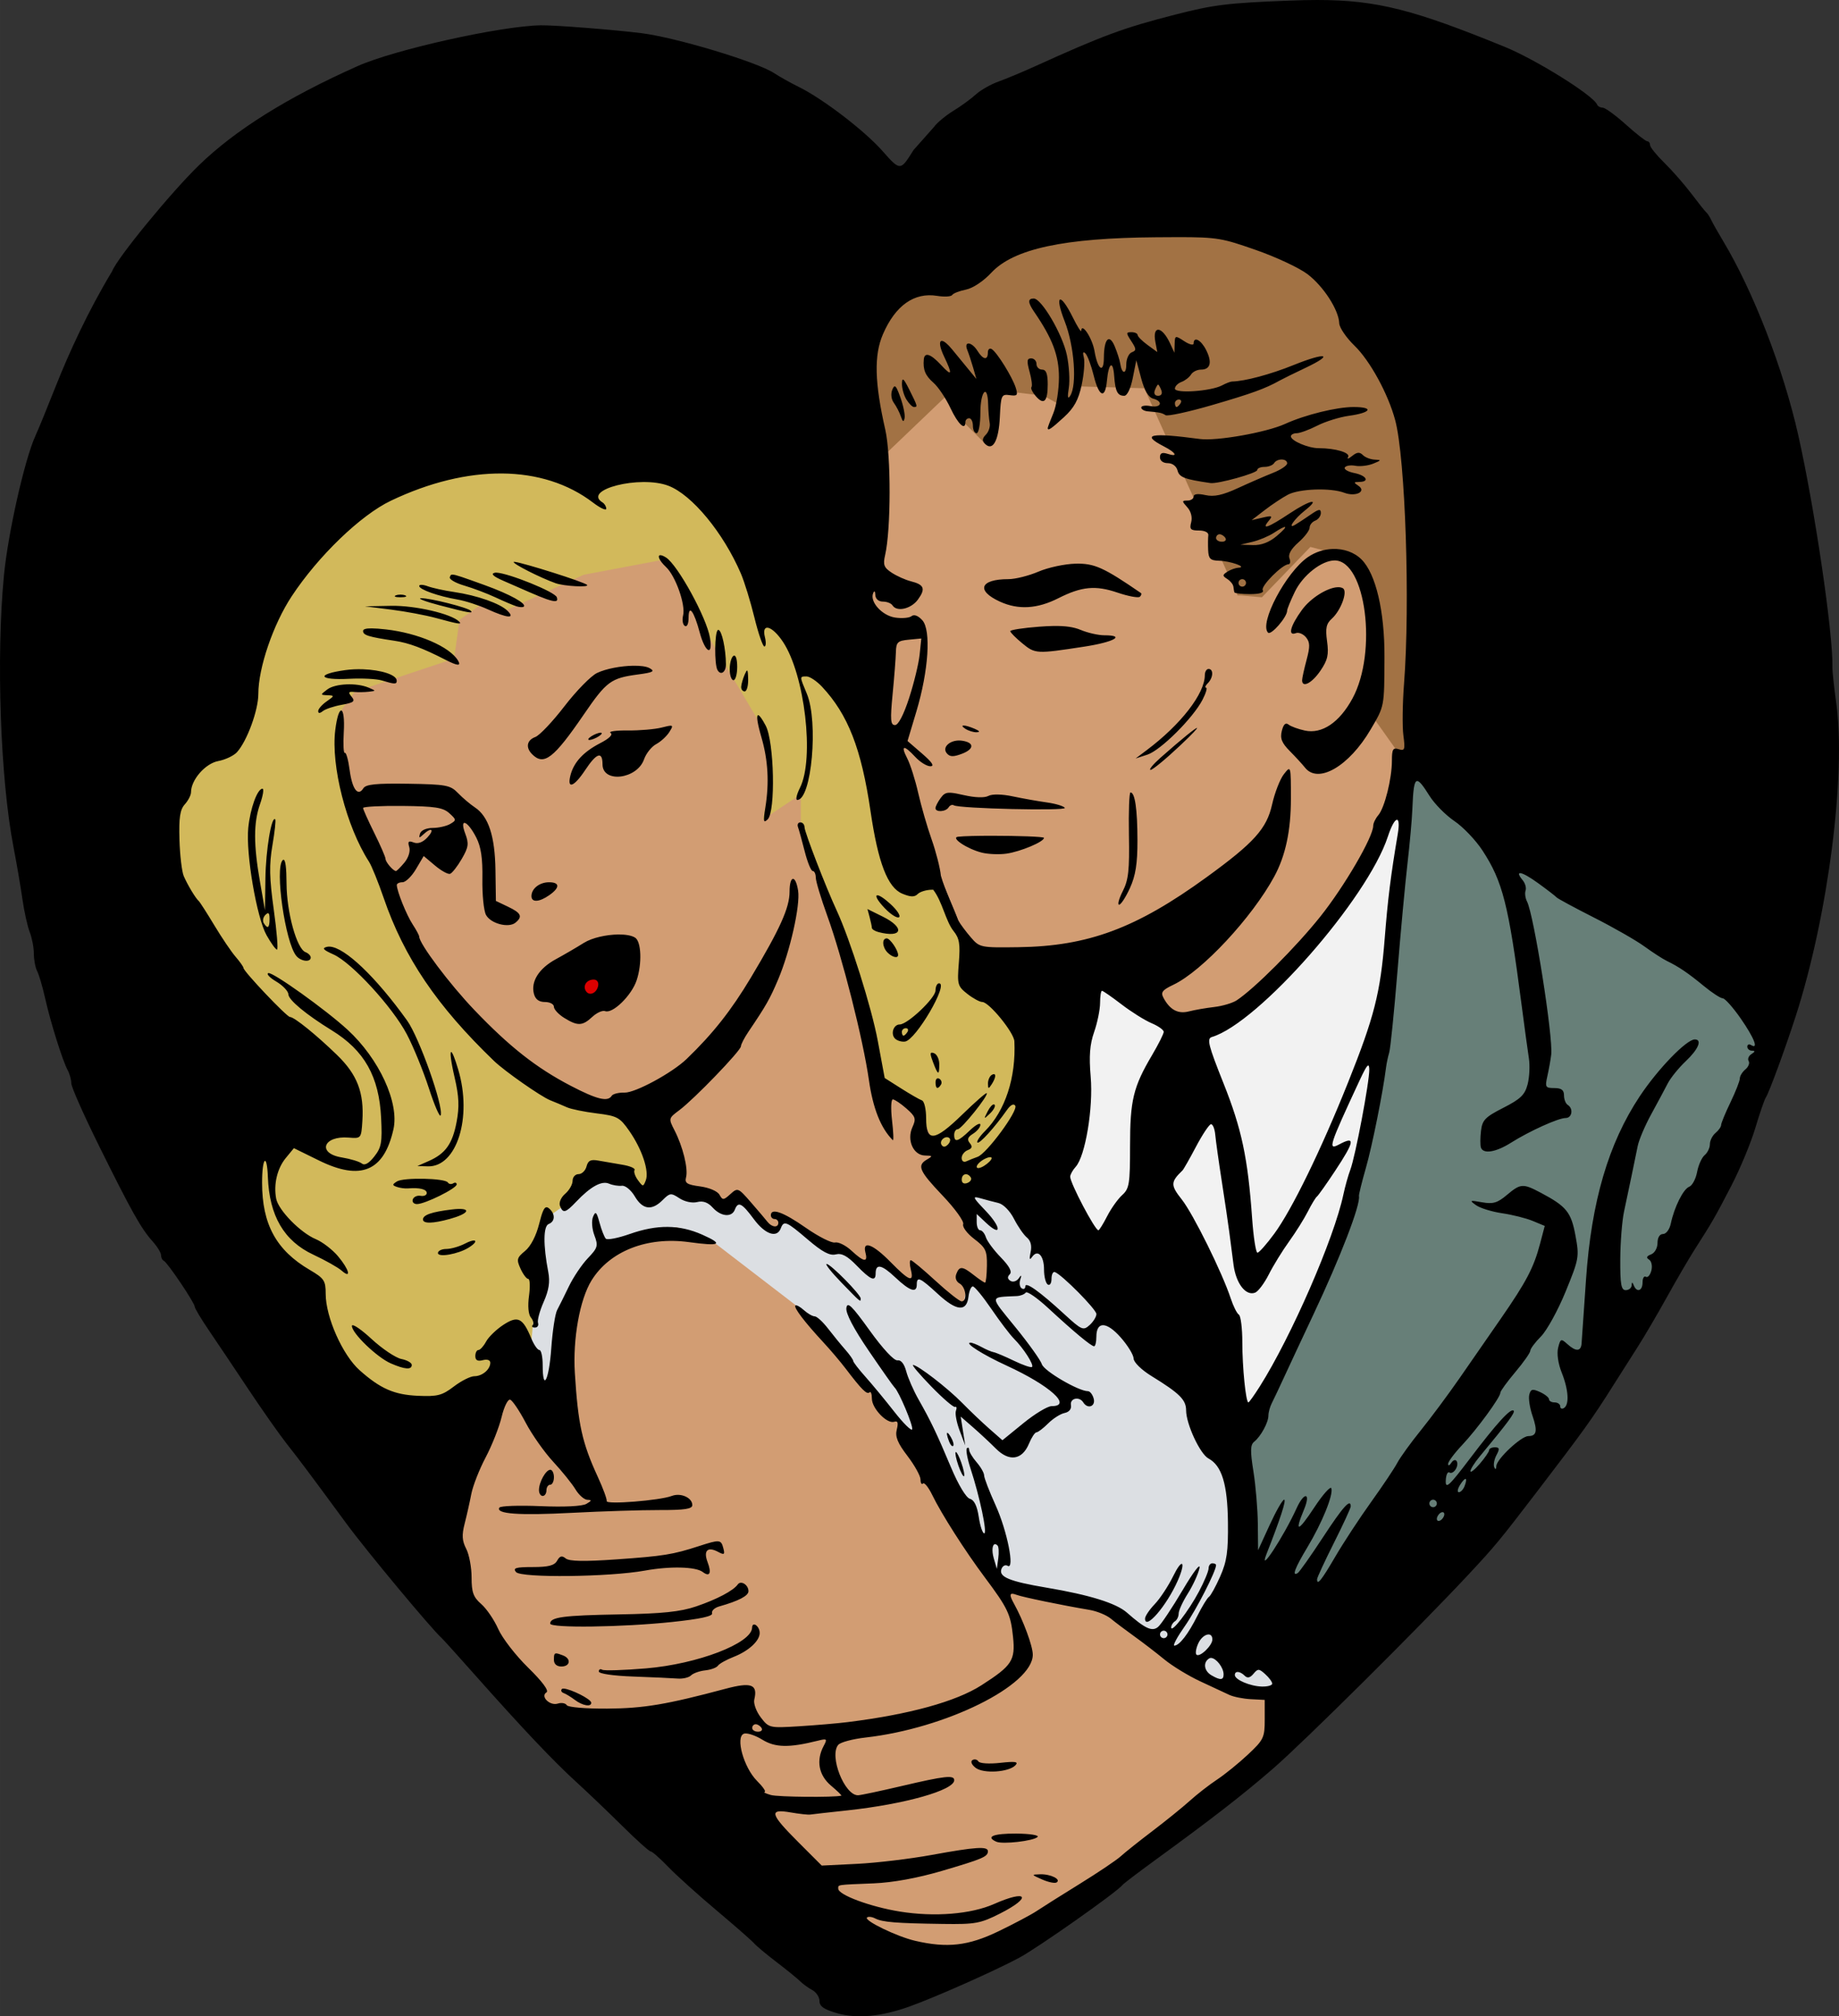
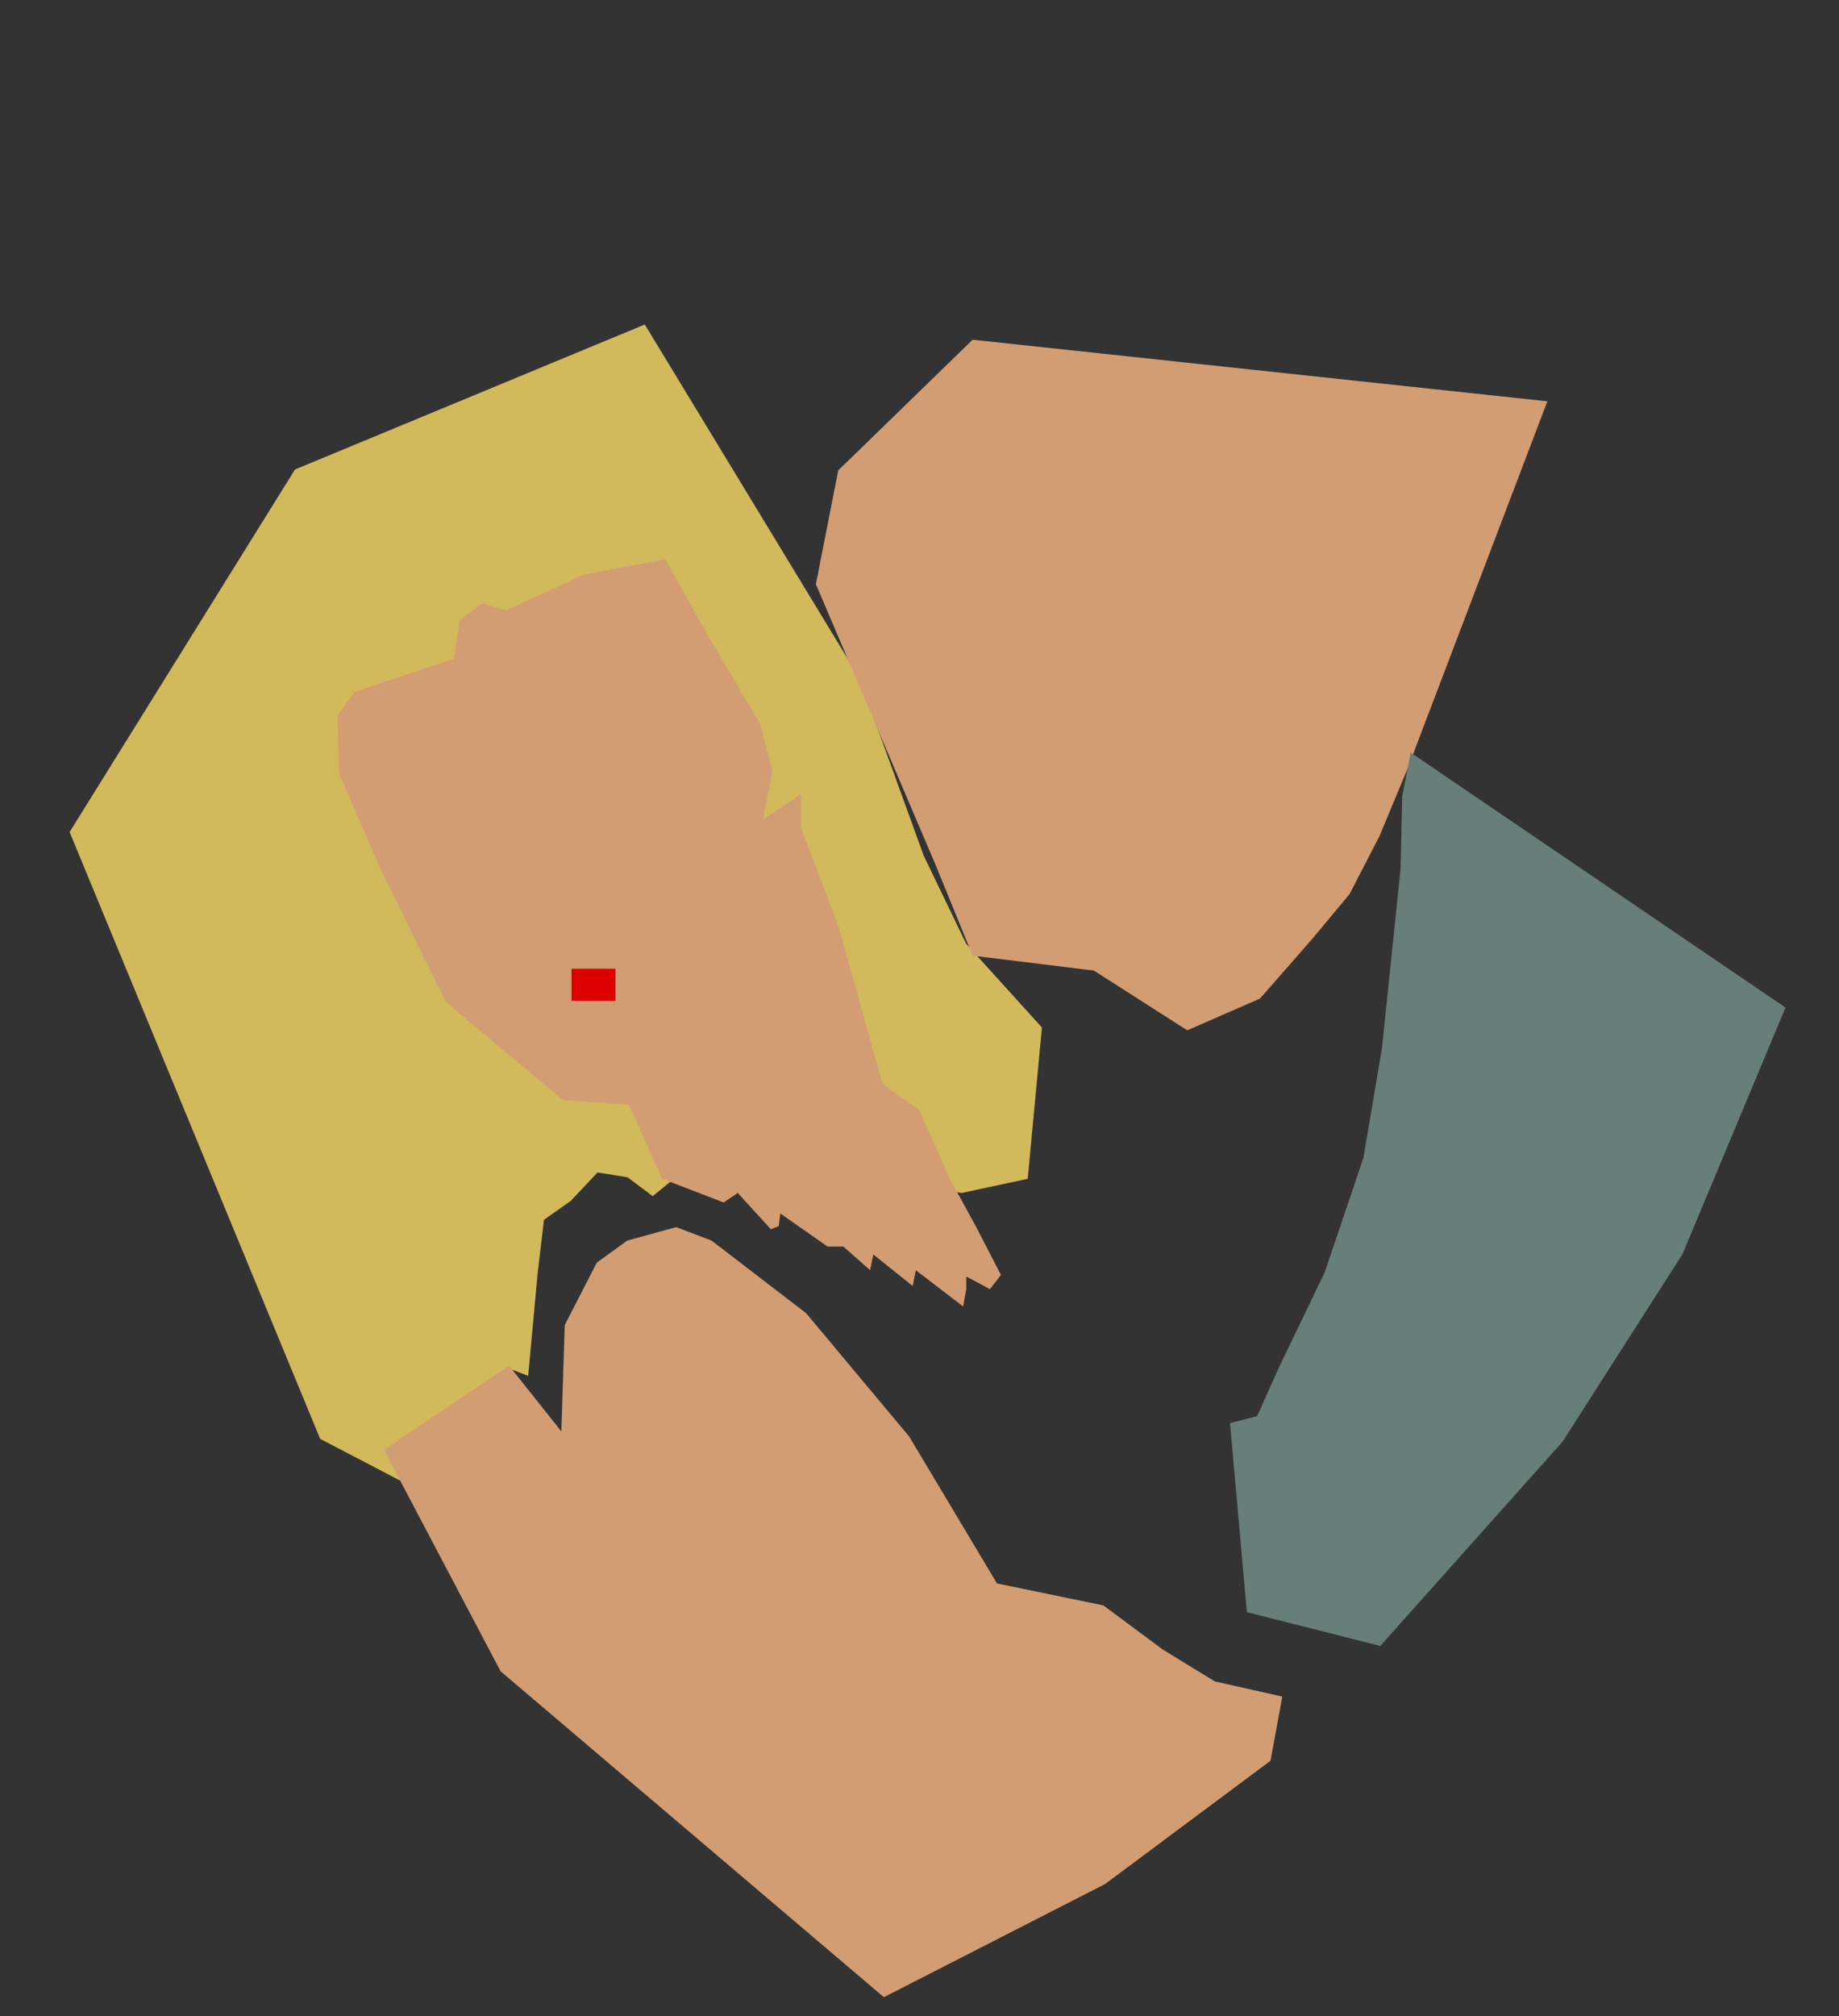
<svg xmlns="http://www.w3.org/2000/svg" width="138.73mm" height="152.07mm" version="1.1" viewBox="0 0 491.55 538.82">
  <rect x="0" y="0" width="491.55" height="538.82" fill="#333333" stroke="none" />
  <g transform="translate(-387.45 -248.31)">
-     <path d="m449.15 604.4 81.027-44.01 132.23 5.886 51.229 58.378 34.55 72.674-33.359 30.976-75.057 51.229-33.359-10.722-98.885-86.971z" fill="#dcdfe3" fill-rule="evenodd" />
    <path d="m528.63 615.98 2.527-27.379 1.685-14.321 7.161-5.055 7.161-7.582 8.003 1.264 6.739 5.055 16.006-13.058 66.552 12.215 17.691-3.791 3.791-40.437-20.218-22.325-11.373-23.588-17.27-47.598-57.286-94.353-93.51 38.752-60.234 96.88 66.974 162.17 29.906 15.585 20.218-34.54z" fill="#d2b95b" fill-rule="evenodd" />
    <path d="m611.51 374.01 35.913-34.915 153.63 16.46-37.409 98.261-7.482 17.956-7.981 15.462-9.976 11.971-13.966 15.961-19.453 8.479-24.939-15.961-32.421-3.99-9.976-24.441-31.922-74.818z" fill="#d29d73" fill-rule="evenodd" />
-     <path d="m618 375.51 22.445-21.448 4.489 6.983 5.986 5.986 2.494-4.988 0.499-9.477 12.47 1.496 4.489 2.494 2.993-1.496 1.995-3.491 17.458 0.499 24.939 55.366h0.998l5.487 0.499 12.968-13.467 9.477 2.494 5.487 3.99 2.494 26.436-1.496 11.472 10.973 15.462 18.455-96.765-47.385-58.358-140.16 12.968z" fill="#a27244" fill-rule="evenodd" />
-     <path d="m671.09 507.19-6.77 59.121 55.51 64.988 10.38-16.698 16.247-34.299 10.38-55.059 6.77-64.988-5.867 6.77-5.416 13.539-7.672 11.283-15.344 17.15-14.442 11.734-12.185 1.805z" fill="#f2f2f2" fill-rule="evenodd" />
    <path d="m716.22 628.59 4.513 50.546 35.653 9.026 48.741-54.608 32.043-50.095 27.53-65.89-100.19-68.147-2.256 11.734-0.451 19.406-4.964 47.838-4.964 29.335-10.38 30.689-12.185 25.273-5.867 13.088z" fill="#677f78" fill-rule="evenodd" />
    <path d="m623.7 782.03-102.45-87.102-31.14-59.121 33.397-22.565 13.99 17.601 0.903-28.432 8.575-16.698 8.123-5.867 13.088-3.61 9.477 3.61 25.273 19.406 27.53 32.945 23.468 39.263 28.432 5.867 15.796 11.734 13.99 8.575 18.052 4.062-3.159 17.15-44.228 32.945z" fill="#d29d73" fill-rule="evenodd" />
    <path d="m477.66 439.49 4.633-6.318 26.537-8.846 1.444-10.374 6.138-4.369 6.348 1.808 20.712-9.491 21.801-4.111 11.794 21.061 13.479 22.746 3.37 12.637-2.527 13.058 10.109-6.739v8.846l10.109 26.537 9.267 33.276 2.527 8.846 9.688 6.739 8.003 18.112 7.161 13.058 6.739 13.058-2.949 3.791-6.318-3.37v3.37l-0.842 4.633-12.637-9.688-0.842 4.212-10.53-8.424-0.842 4.212-7.161-6.318h-4.212l-12.637-8.846-0.421 3.37-2.106 0.842-8.846-9.688-3.791 2.527-16.427-6.318-8.846-19.797-17.691-1.264-31.17-26.115-17.27-34.961-11.373-26.115z" fill="#d29d73" fill-rule="evenodd" />
    <rect x="540.21" y="507.19" width="11.734" height="8.575" fill="#dc0000" />
-     <path d="m739.47 248.31c-2.307 2e-3 -4.738 0.061-7.356 0.162-16.519 0.639-20.192 1.091-30.615 3.762-13.721 3.516-19.226 5.548-37.5 13.842-3.3 1.498-7.671 3.32-9.713 4.051s-4.742 2.271-6 3.424c-1.258 1.153-3.974 3.13-6.037 4.394-2.063 1.264-4.386 3.205-5.162 4.312l-5.439 6.125c-3.425 5.409-3.44 5.86-8.188 0.426-4.741-5.427-15.971-14.05-22.461-17.248-2.2-1.084-5.169-2.743-6.598-3.686-4.55-3.002-26.23-9.539-35.477-10.697-7.456-0.934-23.246-2.167-26.926-2.103-10.766 0.186-39.106 6.5-49 10.916-18.767 8.376-32.609 17.023-42.334 26.449-7.534 7.302-21.916 24.852-23.258 28.381-6.36 10.523-11.51 21.76-15.078 30.76-2.169 5.5-4.605 11.445-5.414 13.211-2.87 6.261-7.313 25.952-8.406 37.262-2.107 21.785-0.967 54.425 2.533 72.527 0.851 4.4 1.93 10.7 2.4 14s1.35 7.266 1.955 8.814c0.605 1.548 1.102 4.142 1.102 5.764s0.401 3.731 0.893 4.686 1.447 4.211 2.123 7.236c1.433 6.41 4.674 16.736 6.037 19.236 0.521 0.955 0.951 2.53 0.957 3.5s3.354 8.514 7.439 16.764c8.651 17.472 11.22 22.05 14.301 25.477 1.238 1.377 2.25 3.032 2.25 3.68s0.338 1.326 0.75 1.51c0.97 0.431 8.25 11.239 8.25 12.248 0 0.422 1.733 3.315 3.852 6.428 2.119 3.112 6.847 10.158 10.508 15.658 3.66 5.5 8.248 12.025 10.193 14.5 3.772 4.799 5.681 7.351 16.088 21.5 5.346 7.269 22.959 28.418 25.4 30.5 0.322 0.275 4.381 4.775 9.018 10 12.492 14.076 20.777 22.825 26.941 28.445 3.025 2.758 8.577 8.062 12.338 11.785 3.761 3.724 7.159 6.769 7.549 6.769s2.486 1.846 4.66 4.102c2.174 2.255 8.003 7.506 12.953 11.668 4.95 4.162 9.464 8.117 10.031 8.789 0.567 0.672 3.267 2.929 6 5.014 2.733 2.085 5.566 4.388 6.297 5.117 0.73 0.729 2.193 1.788 3.25 2.353 1.057 0.566 1.922 1.885 1.922 2.934 0 1.418 1.218 2.256 4.75 3.264 5.262 1.502 11.713 0.903 19.25-1.785 6.888-2.457 22.816-9.529 29.354-13.033 5.077-2.721 26.246-17.63 27.646-19.471 0.275-0.361 4.147-3.309 8.604-6.553 15.392-11.203 23.45-17.456 31.658-24.566 8.253-7.149 39.092-37.769 52.238-51.867 7.2-7.722 8.137-8.857 18.553-22.465 12.234-15.984 14.535-19.193 20.082-28 1.732-2.75 4.629-7.306 6.436-10.125 1.807-2.819 5.374-8.894 7.926-13.5 2.552-4.606 5.934-10.4 7.518-12.875 4.7-7.349 5.297-8.388 9.715-16.902 2.326-4.483 5.201-11.4 6.389-15.373s2.463-7.675 2.834-8.225c0.862-1.278 5.176-13.014 7.996-21.758 8.625-26.742 13.508-64.584 10.807-83.742-0.582-4.125-1.036-8.4-1.01-9.5 0.214-8.856-4.745-42.52-9.133-62-3.997-17.744-12.06-38.537-20.164-52-1.324-2.2-2.72-4.675-3.103-5.5-0.383-0.825-0.968-1.725-1.297-2-0.329-0.275-2.126-2.525-3.992-5s-5.115-6.187-7.223-8.248c-2.107-2.061-3.832-4.199-3.832-4.75 0-0.551-0.338-1.009-0.75-1.018s-2.998-2.034-5.744-4.5c-2.746-2.466-5.521-4.484-6.166-4.484-0.645 0-1.323-0.374-1.506-0.832-0.971-2.426-16.324-12.015-24.709-15.434-24.03-9.797-34.009-12.519-50.154-12.504zm-37.543 63.375c11.135-0.025 12.392 0.371 21.012 3.357 5.467 1.894 11.767 4.835 14 6.533 4.274 3.251 8.345 9.55 8.48 13.125 0.044 1.166 1.885 3.866 4.09 6 4.144 4.011 8.993 12.887 10.867 19.895 2.722 10.176 4.022 49.026 2.359 70.492-0.405 5.229-0.481 11.421-0.168 13.76 0.506 3.784 0.368 4.189-1.25 3.676-1.53-0.486-1.818-2e-3 -1.818 3.047 0 4.816-1.948 12.622-3.641 14.588-0.747 0.868-1.359 2.143-1.359 2.832 0 2.976-7.702 16.193-14.143 24.27-6.456 8.096-17.602 19.252-22.357 22.379-1.1 0.723-3.8 1.524-6 1.779-2.2 0.256-5.244 0.785-6.764 1.176-2.91 0.748-5.074-0.409-6.799-3.631-0.786-1.469-0.322-2.081 2.648-3.49 7.697-3.653 21.02-17.946 26.98-28.947 2.998-5.533 4.434-12.258 4.434-20.758 0-8.937-3e-3 -8.952-1.873-6.572-1.031 1.312-2.452 4.963-3.156 8.115-1.444 6.459-4.816 10.205-17.471 19.395-18.851 13.69-31.677 18.463-50.326 18.729-10.099 0.144-10.379 0.086-12.697-2.598-1.304-1.509-2.817-3.534-3.361-4.5-0.014-0.025-0.027-0.043-0.041-0.066-1.529-4.078-3.416-7.667-4.631-11.939-0.202-2.062-1.324-6.45-2.494-9.75s-2.775-8.86-3.566-12.355-2.114-7.658-2.938-9.25c-1.84-3.558-0.942-3.723 2.143-0.395 1.274 1.375 3.088 2.5 4.031 2.5 1.187 0 0.513-1.039-2.189-3.375l-3.904-3.373 2.361-7.877c3.267-10.893 3.977-21.761 1.594-24.395-1.113-1.23-2.198-1.642-2.883-1.094-0.604 0.484-2.586 0.653-4.404 0.375-3.473-0.53-6.787-4.189-5.867-6.479 0.323-0.804 0.546-0.631 0.596 0.467 0.047 1.038 0.868 1.75 2.019 1.75 1.067 0 2.219 0.45 2.559 1 1.135 1.837 4.978 0.966 6.803-1.541 2.111-2.9 1.688-3.993-1.897-4.893-1.438-0.361-3.732-1.388-5.098-2.283-2.093-1.371-2.374-2.113-1.775-4.705 1.58-6.85 1.608-26.661 0.047-33.525-2.872-12.629-3.047-19.927-0.611-25.539 3.321-7.655 8.352-11.21 14.459-10.219 1.945 0.316 3.76 0.212 4.033-0.23 0.274-0.443 1.928-1.091 3.678-1.441 1.852-0.37 4.681-2.251 6.771-4.5 5.964-6.417 19.425-9.312 44.09-9.486 2.044-0.014 3.837-0.028 5.428-0.031zm-38.162 16.395c-1.629 0-1.602 1.063 0.088 3.527 4.922 7.174 6.646 11.727 6.646 17.541 0 3.298-0.675 7.611-1.5 9.586-0.825 1.974-1.5 3.761-1.5 3.969 0 0.84 0.912 0.228 4.34-2.912 2.7-2.473 3.871-4.6 4.723-8.57 0.623-2.905 0.89-6.215 0.592-7.356-0.355-1.356-0.203-1.734 0.439-1.092 0.54 0.54 1.527 3.193 2.193 5.894 1.416 5.738 3.077 6.401 3.535 1.412 0.444-4.832 1.623-5.647 1.935-1.338 0.304 4.189 0.884 5.338 2.693 5.338 0.79 0 1.719-1.933 2.281-4.75l0.947-4.75 1.312 4.883c0.861 3.202 1.949 5.05 3.16 5.367 2.802 0.733 2.21 2.553-0.652 2.006-1.375-0.263-2.5-0.091-2.5 0.383 0 0.474 0.787 0.93 1.75 1.014 3.198 0.278 3.743 0.396 4.75 1.025 0.55 0.344 6.132-0.867 12.404-2.689 10.583-3.076 14.253-4.407 18.096-6.561 0.825-0.462 3.931-1.992 6.902-3.398 7.835-3.71 5.514-4.257-3.176-0.748-6.194 2.501-13.089 4.344-16.463 4.402-0.42 7e-3 -1.614 0.47-2.652 1.025-2.943 1.575-12.611 2.247-12.611 0.877 0-0.632 0.787-1.437 1.75-1.791 0.963-0.354 2.109-1.24 2.549-1.969 0.44-0.729 1.641-1.326 2.668-1.326 2.533 0 3.041-1.943 1.371-5.25-1.367-2.708-3.338-3.727-3.338-1.727 0 0.563-1.125 0.286-2.5-0.615-2.422-1.587-2.503-1.564-2.568 0.727l-0.066 2.365-1.154-2.5c-2.166-4.689-4.803-4.935-3.93-0.367l0.512 2.682-2.615-1.906c-1.438-1.049-2.629-2.246-2.647-2.658s-0.758-0.75-1.647-0.75c-1.476 0-1.479 0.208-0.037 2.408 1.367 2.087 1.383 2.482 0.115 2.969-0.804 0.309-1.463 1.774-1.463 3.258 0 2.773-1.207 2.56-1.625-0.287-0.129-0.877-0.782-2.917-1.453-4.537-1.467-3.541-2.883-2.081-2.906 2.998-0.02 4.375-1.665 3.223-2.506-1.756-0.58-3.432-3.439-7.801-3.551-5.426-0.023 0.48-1.035-1.129-2.25-3.576-3.432-6.913-4.987-6.141-2.16 1.072 2.565 6.545 3.332 16.949 1.465 19.877-0.661 1.036-0.777 0.38-0.375-2.123 0.32-1.992 0.081-5.958-0.531-8.814-1.196-5.578-6.764-15.062-8.842-15.062zm-24.465 11.34c-0.078-0.012-0.148-0.01-0.211 4e-3 -0.648 0.143-0.496 1.63 0.73 4.203 2.317 4.859 2.107 5.395-0.861 2.193-2.735-2.95-4.389-3.488-4.578-1.49-0.262 2.767 0.388 4.345 2.586 6.269 1.268 1.11 3.306 4.148 4.529 6.75 2.041 4.342 4.004 6.17 4.004 3.731 0-0.55 0.45-1 1-1s1 0.9 1 2 0.45 2 1 2 1-2.475 1-5.5c0-5.771 1.944-7.878 2.076-2.25 0.042 1.788 0.229 4.045 0.414 5.016s-0.27 2.371-1.012 3.113c-0.99 0.99-1.054 1.645-0.238 2.461 2.071 2.071 3.659-0.802 3.965-7.174 0.279-5.824 0.424-6.148 2.637-5.838 2.043 0.287 2.248 0.031 1.603-2-0.908-2.863-4.988-9.427-6.404-10.303-0.572-0.354-1.041 0.059-1.041 0.916 0 2.154-1.274 1.95-2.768-0.441-1.553-2.486-3.724-2.685-2.734-0.25 0.391 0.963 1.098 3.1 1.572 4.75l0.861 3-2.053-2.5c-1.13-1.375-3.135-3.817-4.455-5.428-1.174-1.433-2.078-2.15-2.623-2.232zm23.779 4.66c-1.147 0-1.227 0.691-0.426 3.594 0.546 1.977 0.77 3.814 0.5 4.084s0.228 1.33 1.105 2.356c2.196 2.565 3.24 1.569 3.24-3.092 0-2.836-0.42-3.941-1.5-3.941-0.825 0-1.5-0.675-1.5-1.5s-0.639-1.5-1.42-1.5zm-34.309 5.664c-0.157 0.042-0.22 0.419-0.232 1.1-0.022 1.245 0.519 3.158 1.201 4.25s1.582 1.986 2 1.986c1.048 0 1.012-0.134-1.201-4.57-0.982-1.968-1.505-2.835-1.768-2.766zm68.229 1.336c0.157 0 0.545 0.675 0.861 1.5 0.347 0.905 5e-3 1.5-0.861 1.5-0.867 0-1.208-0.595-0.861-1.5 0.317-0.825 0.704-1.5 0.861-1.5zm-70.391 0.48c-0.22-6e-3 -0.42 0.316-0.66 0.906-0.446 1.097-0.271 2.561 0.42 3.5 0.653 0.888 1.495 2.513 1.869 3.613 0.505 1.483 0.764 1.609 1 0.484 0.175-0.834-0.32-3.309-1.102-5.5-0.742-2.079-1.161-2.995-1.527-3.004zm75.949 3.519c0.582 0 0.781 0.45 0.441 1s-0.816 1-1.059 1-0.441-0.45-0.441-1 0.476-1 1.059-1zm46.682 2c-4.518 0-12.95 2.08-18.283 4.51-5.003 2.28-18.276 4.635-22.766 4.039-13.286-1.763-15.869-1.243-9.691 1.951 3.406 1.762 4.002 2.953 1 2-1.419-0.45-2-0.179-2 0.934 0 0.924 0.859 1.566 2.094 1.566 1.244 0 2.303 0.803 2.609 1.977 0.472 1.805 1.878 2.339 8.797 3.342 1.953 0.283 12.5-2.652 12.5-3.478 0-0.462 0.874-0.84 1.941-0.84s2.219-0.45 2.559-1c0.819-1.325 3.5-1.286 3.5 0.051 0 0.578-1.688 1.716-3.75 2.529s-6.269 2.64-9.35 4.061c-4.159 1.919-6.411 2.406-8.75 1.893-2.015-0.443-3.15-0.304-3.15 0.387 0 0.594-0.744 1.08-1.654 1.08-1.526 0-1.53 0.14-0.039 1.787 0.979 1.081 1.389 2.661 1.039 4-0.49 1.875-0.172 2.213 2.082 2.213 1.548 0 2.593 0.523 2.498 1.25-0.089 0.688-0.11 2.487-0.045 4 0.099 2.286 0.583 2.762 2.869 2.82 3.093 0.079 7.726 1.734 5.25 1.875-0.825 0.047-2.175 0.529-3 1.07-1.333 0.875-1.333 1.091 0 1.947 0.825 0.53 1.556 1.43 1.625 2 0.069 0.57 0.181 1.262 0.25 1.537s1.951 0.5 4.184 0.5c2.564 0 3.821-0.384 3.414-1.043-0.633-1.024 5.205-6.91 6.885-6.941 0.471-9e-3 0.583-0.73 0.248-1.603-0.391-1.018 0.467-2.533 2.393-4.223 1.651-1.449 3.002-3.224 3.002-3.943 0-0.72 0.675-1.568 1.5-1.885 0.825-0.317 1.5-1.234 1.5-2.037 0-1.174-0.54-1.087-2.75 0.443-1.512 1.047-3.382 2.272-4.154 2.723-2.148 1.252-0.178-1.602 2.66-3.853 4.315-3.423 1.452-2.88-4.041 0.766-5.806 3.854-7.752 4.553-5.662 2.035 1.141-1.375 0.944-1.482-1.629-0.883l-2.924 0.682 3.5-2.693c1.925-1.482 4.716-3.334 6.201-4.117 3.044-1.606 11.44-1.893 15.066-0.514 3.065 1.165 6.071-0.361 3.732-1.897-1.284-0.843-1.248-0.987 0.25-1 2.904-0.025 1.965-1.723-1.316-2.379-1.686-0.337-2.822-1.008-2.523-1.49 0.298-0.483 1.566-0.684 2.816-0.447 1.251 0.237 3.398-0.02 4.773-0.57 2.192-0.878 2.246-1.009 0.449-1.065-1.127-0.035-2.57-0.586-3.207-1.223-0.877-0.877-1.579-0.816-2.893 0.25-0.954 0.774-1.43 0.9-1.059 0.279 0.692-1.155-3.346-2.371-7.869-2.371-2.778 0-7.422-1.977-7.422-3.16 0-0.462 0.692-0.84 1.539-0.84s3.322-0.907 5.498-2.018 5.995-2.299 8.486-2.641c5.973-0.819 6.765-2.342 1.217-2.342zm-227.56 17.758c9.25 0.083 17.581 2.674 24.262 7.769 1.955 1.491 3.555 2.233 3.555 1.65s-0.45-1.338-1-1.678c-5.499-3.399 10.045-7.333 17.609-4.457 6.3 2.395 14.682 12.542 19.375 23.457 0.946 2.2 2.573 7.488 3.617 11.75 1.044 4.262 2.245 7.749 2.668 7.75s0.486-1.125 0.141-2.5c-0.975-3.886 1.888-3.143 4.818 1.25 5.84 8.756 8.465 31.22 4.557 39-0.898 1.788-1.223 3.25-0.723 3.25 3.815 0 5.695-20.862 2.557-28.371-1.975-4.726-1.975-4.629-0.072-4.629 0.851 0 2.708 1.238 4.125 2.75 6.948 7.416 10.517 16.566 12.967 33.25 2.029 13.82 4.576 20.432 8.498 22.057 2.234 0.925 3.26 0.947 4.119 0.088 0.629-0.629 2.362-1.145 3.85-1.145 0.106 0 0.184-5e-3 0.281-6e-3 2.45 3.146 3.338 8.416 5.441 11.043 1.565 1.933 1.822 3.461 1.418 8.49-0.464 5.775-0.331 6.26 2.266 8.303 1.517 1.193 3.316 2.17 3.998 2.17 1.805 0 8.467 8.152 8.58 10.5 0.466 9.682-2.444 18.582-7.84 23.979-1.404 1.404-2.32 2.785-2.035 3.07 0.501 0.501 4.615-4.026 7.865-8.656 0.987-1.406 1.83-1.846 2.248-1.17 0.82 1.327-7.643 12.803-10.074 13.66-0.964 0.34-2.316 0.881-3.004 1.201-0.699 0.326-1.25-0.067-1.25-0.893 0-0.812 0.726-1.755 1.613-2.096 1.182-0.454 1.329-0.961 0.551-1.898-0.783-0.944-0.551-1.598 0.887-2.496 1.072-0.669 1.949-1.748 1.949-2.397 0-0.648-1.262 0.03-2.805 1.508-3.187 3.054-4.195 3.339-4.195 1.188 0-0.825 0.43-1.5 0.955-1.5 1.005 0 8.297-9.08 7.74-9.637-0.178-0.178-3.121 2.398-6.541 5.725-7.447 7.242-9.654 7.466-9.654 0.982 0-2.42-0.502-4.568-1.115-4.773s-3.103-1.635-5.535-3.178l-4.424-2.805-1.844-9.906c-1.662-8.935-7.404-27.143-11.01-34.908-2.883-6.21-8.572-20.938-8.572-22.193 0-0.718-0.499-1.307-1.107-1.307-0.609 0-0.898 0.562-0.643 1.25s1.065 3.612 1.797 6.5c0.732 2.888 1.697 5.25 2.143 5.25s0.813 0.787 0.816 1.75 1.391 5.575 3.086 10.25c4.015 11.074 9.558 32.949 11.117 43.865 1.083 7.585 3.178 12.856 6.381 16.059 0.261 0.261 0.173-2.09-0.195-5.225-0.371-3.16-0.275-5.686 0.217-5.668 0.488 0.017 2.126 1.122 3.639 2.453 2.442 2.15 2.621 2.706 1.59 4.969-1.576 3.459 0.247 7.536 3.389 7.578 2.024 0.027 2.081 0.141 0.521 1.049-2.764 1.61-2.147 3.034 4.209 9.713 3.277 3.444 5.729 6.855 5.451 7.58-0.279 0.727 1.045 2.5 2.953 3.955 3.072 2.343 3.449 3.14 3.389 7.154-0.038 2.485-0.263 4.518-0.502 4.518-0.239 0-1.578-0.9-2.977-2-3.1-2.438-3.872-2.49-4.707-0.312-0.393 1.024-0.042 2.028 0.893 2.551 1.704 0.953 2.13 4.762 0.533 4.762-0.555 0-3.702-2.475-6.992-5.5s-6.26-5.5-6.6-5.5c-0.339 0-0.336 1.125 0.01 2.5 0.901 3.59-0.394 3.111-5.41-2-4.728-4.817-7.596-5.886-6.711-2.5 0.702 2.686-0.439 2.518-3.752-0.553-1.515-1.404-3.491-2.382-4.394-2.176s-4.424-1.57-7.822-3.947c-5.993-4.192-9.32-5.38-9.32-3.324 0 0.55 0.45 1 1 1s1 0.45 1 1c0 1.397-1.727 1.248-2.902-0.25-0.539-0.688-2.541-3.044-4.449-5.236-3.384-3.889-3.519-3.941-5.469-2.176-1.836 1.662-2.074 1.673-2.92 0.162-0.527-0.941-2.74-1.889-5.17-2.215-3.541-0.475-4.166-0.883-3.756-2.451 0.599-2.291-0.856-8.202-3.086-12.533-1.633-3.171-1.621-3.218 1.303-5.402 3.97-2.966 16.449-15.909 16.449-17.061 0-0.505 0.9-2.251 2-3.879 4.743-7.019 5.727-8.749 7.934-13.951 3.193-7.527 5.962-19.824 5.348-23.758-0.677-4.338-2.281-4.154-2.281 0.262 0 4.299-2.546 9.954-10.352 22.988-5.257 8.779-10.161 14.988-17.148 21.715-3.872 3.728-13.752 9.083-16.607 9.002-1.571-0.045-3.117 0.339-3.434 0.852-1.045 1.69-3.947 0.98-10.98-2.688-9.187-4.79-16.323-10.403-25.723-20.229-6.636-6.937-14.756-17.743-14.756-19.639 0-0.321-0.788-1.785-1.75-3.254-1.646-2.512-4.201-8.855-4.234-10.51-8e-3 -0.412 0.674-0.75 1.518-0.75 0.844 0 2.465-1.577 3.602-3.504l2.066-3.504 3.025 2.545c1.664 1.4 3.476 2.395 4.027 2.211 0.551-0.184 1.954-1.973 3.117-3.978 1.823-3.143 1.952-4.076 0.936-6.769-1.643-4.351 0.597-3.547 2.953 1.061 1.269 2.482 1.723 5.556 1.631 11.035-0.07 4.177 0.363 8.509 0.961 9.627 1.251 2.337 6.053 3.593 7.898 2.066 1.956-1.617 1.506-2.574-2-4.246l-3.25-1.549-0.119-8.248c-0.131-9.077-1.856-14.337-5.49-16.746-1.245-0.825-3.274-2.546-4.51-3.824-2.061-2.132-3.164-2.338-13.342-2.5-8.491-0.135-11.297 0.148-11.955 1.203-1.454 2.33-2.994 0.28-3.682-4.9-0.36-2.717-0.936-4.766-1.279-4.553-0.343 0.214-0.472-2.269-0.285-5.518 0.424-7.401-1.363-7.868-2.272-0.594-1.193 9.549 2.972 25.812 9.01 35.186 0.709 1.1 2.471 5.447 3.918 9.66 5.486 15.977 14.239 28.91 29.506 43.594 2.852 2.743 12.509 9.501 15 10.496 1.375 0.55 3.4 1.401 4.5 1.893s4.678 1.222 7.951 1.625c5.482 0.674 6.173 1.049 8.736 4.732 3.39 4.873 5.331 10.715 4.377 13.176-0.679 1.753-0.762 1.75-2.103-0.072-0.768-1.044-1.173-2.258-0.9-2.699 0.273-0.441-1.205-1.08-3.283-1.42-2.078-0.34-4.955-0.836-6.396-1.102-2.029-0.374-2.743-0.021-3.158 1.566-0.295 1.128-1.252 2.051-2.129 2.051s-1.594 0.8-1.594 1.777-0.89 2.541-1.978 3.473c-1.123 0.961-1.727 2.356-1.395 3.223 0.801 2.087 1.473 1.915 4.348-1.113 3.839-4.044 6.799-5.67 8.768-4.814 0.967 0.42 2.506 0.672 3.422 0.561 0.932-0.113 2.459 1.139 3.467 2.846 2.102 3.558 4.54 3.88 7.439 0.98 1.933-1.933 2.228-1.966 4.494-0.48 1.398 0.916 3.4 1.344 4.725 1.012 1.575-0.395 2.885 0.071 4.16 1.48 2.184 2.413 5.095 2.687 5.912 0.557 0.882-2.298 1.88-1.802 5.08 2.523 3.009 4.067 6.17 5.155 7.197 2.477 0.845-2.201 1.457-1.946 7.252 3 3.867 3.301 5.85 4.352 7.447 3.951 1.601-0.402 3.087 0.394 5.615 3.002 3.703 3.821 5.047 4.38 5.047 2.106 0-2.725 1.598-2.416 5.229 1.01 3.918 3.697 5.771 4.316 5.771 1.932 0-2.266 0.873-1.872 5.686 2.564 4.959 4.571 7.655 4.796 8.131 0.678 0.174-1.508 0.697-2.742 1.162-2.742s2.695 2.712 4.957 6.025 4.972 6.882 6.021 7.932c2.592 2.592 5.418 7.002 4.852 7.568-0.254 0.254-2.426-0.488-4.828-1.648-2.402-1.161-4.843-2.191-5.424-2.291-0.581-0.1-2.039-0.722-3.24-1.383s-2.551-1.189-3-1.172c-1.64 0.064 3.349 3.225 9.684 6.133 11.564 5.309 17.706 10.836 12.039 10.836-1.079 0-4.478 2.051-7.555 4.557l-5.594 4.555-3.514-3.086c-1.933-1.697-5.214-4.819-7.289-6.936-3.873-3.951-11.838-10.09-13.092-10.09-0.387 0 1.819 2.595 4.9 5.766 3.082 3.171 5.936 5.621 6.342 5.447s0.508 0.284 0.227 1.018c-0.281 0.734 0.164 3.118 0.988 5.301l1.5 3.969-1.215-7.711 3.281 2.856c1.805 1.571 4.564 4.141 6.133 5.713 3.564 3.572 7.023 3.047 8.842-1.344 0.686-1.657 1.582-3.014 1.99-3.014 0.408 0 1.816-1.071 3.129-2.381 1.312-1.31 3.287-2.564 4.387-2.787 1.229-0.249 1.887-1.064 1.707-2.117-0.316-1.843 2.251-2.4 3.293-0.715 1.159 1.875 3.337 1.094 2.789-1-0.288-1.1-0.988-2-1.557-2-2.507 0-11.72-5.386-12.291-7.186-0.347-1.093-3.53-5.548-7.072-9.9-7.012-8.614-7.041-7.977 0.381-8.33 0.963-0.046 2.027-0.463 2.367-0.928 0.34-0.465 3.04 1.395 6 4.133 6.878 6.362 11.508 10.211 12.277 10.211 0.333 0 0.605-1.139 0.605-2.531 0-4.192 2.712-4.125 6.496 0.16 1.881 2.13 3.44 4.668 3.463 5.643 0.024 1.012 2.079 3.027 4.791 4.695 7.511 4.622 9.229 6.323 9.24 9.156 0.015 3.677 3.719 11.652 5.975 12.859 3.57 1.911 5.089 6.872 5.207 17.018 0.091 7.827-0.286 10.472-2.068 14.502-1.199 2.711-2.553 5.169-3.008 5.463-0.455 0.294-1.84 2.56-3.078 5.035-2.454 4.906-4.844 8-6.18 8-0.469 0 0.787-2.333 2.791-5.184 3.06-4.354 8.371-14.722 8.371-16.344 0-0.259-0.45-0.473-1-0.473s-1 0.608-1 1.352-1.159 3.53-2.576 6.195c-2.792 5.251-7.424 11.235-7.424 9.59 0-0.56 0.45-1.297 1-1.637s1-1.275 1-2.078 1.108-3.214 2.461-5.357c1.353-2.143 2.745-5.172 3.094-6.731 0.362-1.618-1.558 0.871-4.477 5.807-2.811 4.752-5.774 9.194-6.588 9.869-1.587 1.317-3.447 0.461-8.312-3.824-2.869-2.527-9.978-4.737-21.463-6.672-10.01-1.687-12.892-2.886-12.072-5.023 0.312-0.813 1.04-1.186 1.619-0.828 2.009 1.242-0.073-9.291-3.201-16.189-1.683-3.712-3.061-7.292-3.061-7.957 0-0.665-0.9-2.247-2-3.516s-2-2.763-2-3.32-0.271-0.741-0.602-0.41c-0.331 0.331 0.107 2.768 0.975 5.416 2.47 7.543 4.531 17.314 3.652 17.314-0.439 0-1.095-1.977-1.457-4.394-0.439-2.927-1.228-4.545-2.363-4.842-1.004-0.263-3.075-3.697-5.037-8.355-3.897-9.251-5.387-12.368-8.697-18.199-1.34-2.36-2.818-5.735-3.287-7.5-0.537-2.024-1.407-3.115-2.353-2.953-0.89 0.152-3.907-3.089-7.416-7.969-4.803-6.68-5.974-7.811-6.232-6.019-0.205 1.42 1.934 5.507 6 11.469 3.475 5.095 6.569 9.489 6.875 9.764 1.154 1.038 5.031 10.238 4.715 11.188-0.182 0.545-2.342-1.581-4.801-4.723-2.459-3.142-5.932-7.343-7.717-9.338-1.785-1.995-3.247-3.894-3.25-4.223s-0.955-1.678-2.117-3-3.241-3.867-4.619-5.654-2.978-3.25-3.557-3.25c-0.579 0-1.879-0.747-2.889-1.66-1.009-0.913-2.031-1.465-2.272-1.225-0.507 0.507 2.47 4.421 7.449 9.793 1.925 2.077 4.625 5.258 6 7.068 4.232 5.572 5.677 7.014 6.352 6.34 0.357-0.357 0.648 0.386 0.648 1.652 0 2.648 4.049 6.849 5.981 6.205 0.938-0.313 1.127 0.264 0.674 2.068-0.479 1.909 0.2 3.587 2.859 7.07 1.918 2.512 3.486 5.345 3.486 6.295 0 0.95 0.298 1.429 0.662 1.065s1.479 1.022 2.478 3.082c2.443 5.036 8.758 14.93 14.039 21.996 6.162 8.245 6.923 9.846 7.547 15.887 0.651 6.31-0.25 7.695-8.432 12.943-6.812 4.37-19.321 7.814-35.795 9.857-2.75 0.341-8.6 0.842-13 1.113-7.875 0.486-8.034 0.449-10.197-2.373-1.208-1.577-1.989-3.723-1.736-4.771 0.981-4.062-0.788-4.726-7.682-2.883-15.771 4.217-21.868 5.24-31.605 5.307-5.755 0.04-10.491-0.362-10.836-0.92-0.337-0.545-1.411-0.738-2.387-0.428-2.142 0.68-4.769-1.923-3.027-3 0.705-0.436-1.131-2.904-4.912-6.604-3.321-3.249-6.916-7.895-7.99-10.324-1.075-2.429-3.118-5.429-4.541-6.666-2.12-1.843-2.586-3.128-2.586-7.119 0-2.678-0.645-6.117-1.434-7.643-1.105-2.136-1.204-3.677-0.426-6.701 0.555-2.159 1.357-5.726 1.781-7.926 0.424-2.2 2.153-6.613 3.84-9.807 1.687-3.193 3.605-8.05 4.264-10.795 0.667-2.779 1.685-4.828 2.299-4.623 0.607 0.202 2.469 2.966 4.139 6.143s4.977 7.871 7.348 10.43c2.371 2.559 5.057 5.89 5.967 7.402s2.344 2.765 3.188 2.781c1.213 0.024 1.157 0.251-0.275 1.084-1.099 0.639-5.925 0.879-12.277 0.609-5.757-0.244-10.698-0.07-10.98 0.387-1.046 1.692 5.168 2.139 19.424 1.397 8.055-0.419 18.582-0.753 23.395-0.74 6.676 0.017 8.75-0.296 8.75-1.322 0-1.984-3.087-3.364-5.486-2.451-3.22 1.224-17.621 2.364-17.398 1.377 0.108-0.479-0.963-3.391-2.381-6.471-4.203-9.133-5.271-13.969-6.135-27.768-0.572-9.14 1.32-19.65 4.453-24.719 4.845-7.84 14.849-11.781 26.027-10.252 8.448 1.155 9.421 0.606 3.543-2-6.076-2.694-12.016-2.744-19.352-0.166-3.123 1.098-6.002 1.66-6.396 1.25s-1.147-2.321-1.67-4.246c-0.804-2.96-1.071-3.206-1.74-1.602-0.447 1.071-0.289 3.23 0.363 4.959 1.054 2.792 0.9 3.332-1.748 6.104-1.598 1.672-3.882 5.064-5.074 7.539s-2.605 5.32-3.141 6.322c-0.535 1.002-1.241 5.615-1.568 10.25-0.602 8.527-2.297 11.795-2.297 4.428 0-2.2-0.396-4-0.879-4s-1.453-1.387-2.156-3.084c-2.298-5.547-3.59-6.178-7.473-3.643-1.876 1.225-3.956 3.239-4.621 4.477s-1.584 2.25-2.041 2.25-0.83 0.728-0.83 1.617c0 1.124 0.609 1.458 2 1.094 1.184-0.31 2-0.03 2 0.684 0 1.793-2.146 3.606-4.268 3.606-1.027 0-3.488 1.238-5.471 2.75-3.146 2.399-4.374 2.717-9.629 2.484-6.323-0.28-10.046-1.914-15.568-6.834-4.559-4.062-9.064-14.203-9.064-20.404 0-3.548-0.397-4.144-4.281-6.42-8.927-5.231-12.719-12.168-12.719-23.264 0-6.853 1.3-8.132 1.549-1.523 0.389 10.354 4.317 17.067 12.119 20.717 3.208 1.501 6.62 3.42 7.582 4.266 2.719 2.389 2.063-0.246-0.953-3.83-1.487-1.767-4.161-3.822-5.941-4.566-4.105-1.715-9.999-7.736-10.588-10.814-0.734-3.838 0.27-8.08 2.574-10.881l2.158-2.623 6.721 3.303c11.164 5.488 17.354 2.893 19.887-8.336 1.6-7.093-3.805-18.829-12.256-26.607-5.801-5.339-20.042-15.518-21.18-15.139-0.6 0.2 0.354 1.215 2.119 2.258 1.765 1.043 3.225 2.588 3.246 3.432 0.037 1.491 4.74 5.388 11.584 9.6 8.734 5.375 12.659 12.342 13.199 23.434 0.318 6.534 0.083 7.858-1.83 10.287-1.47 1.867-2.573 2.482-3.342 1.863-0.631-0.509-3.061-1.24-5.398-1.625-6.599-1.088-4.915-5.84 1.877-5.295 3.353 0.269 3.375 0.242 3.676-4.428 0.488-7.578-1.344-12.371-6.734-17.613-5.525-5.373-11.487-10.189-12.611-10.189-0.854 0-12.386-12.15-12.43-13.096-0.015-0.328-0.958-1.671-2.096-2.982s-3.698-5.094-5.689-8.404c-1.991-3.31-3.873-6.243-4.182-6.518-0.858-0.765-2.957-4.252-3.994-6.635-0.511-1.174-1.03-5.561-1.152-9.75-0.173-5.909 0.149-8.028 1.432-9.445 0.91-1.005 1.656-2.466 1.658-3.248 9e-3 -3.3 3.826-7.667 7.266-8.312 1.901-0.357 4.16-1.427 5.021-2.379 2.688-2.971 5.708-11.21 5.705-15.562-5e-3 -6.967 3.973-18.605 8.924-26.107 7.1-10.758 18.426-21.669 26.486-25.516 10.358-4.943 20.527-7.37 29.777-7.287zm209.19 14.299c0.409 1e-3 -0.296 0.847-2.193 2.443-1.974 1.661-4.097 2.466-6.326 2.398l-3.356-0.104 3.225-0.766c1.774-0.421 4.345-1.501 5.715-2.398 1.626-1.066 2.618-1.575 2.936-1.574zm-17.434 1.943c0.518 0 1.219 0.45 1.559 1s-0.084 1-0.941 1c-0.857 0-1.559-0.45-1.559-1s0.424-1 0.941-1zm30.221 3.932c-2.276 0.08-4.6 0.798-6.6 2.17-5.87 4.027-13.116 17.745-10.666 20.195 0.801 0.801 5.104-4.159 5.104-5.885 0-0.429 0.931-2.706 2.07-5.059 2.129-4.397 7.16-8.354 10.623-8.354 8.341 0 11.506 24.513 4.764 36.9-3.49 6.413-8.132 9.542-12.705 8.565-1.789-0.383-3.763-1.106-4.387-1.607-0.771-0.619-1.343-0.08-1.785 1.682-0.506 2.017-0.032 3.216 2.135 5.404 1.532 1.547 3.365 3.544 4.074 4.436 3.517 4.423 11.775-0.388 17.533-10.213 3.721-6.35 3.636-5.897 3.693-19.348 0.052-12.222-2.3-22.238-6.119-26.068-1.964-1.969-4.808-2.921-7.734-2.818zm-179.63 1.668c-0.952-0.062-0.466 1.379 1.447 3.162 2.543 2.369 5.274 10.103 4.566 12.928-0.302 1.204-0.097 2.467 0.455 2.809 0.579 0.358 1.004-0.547 1.004-2.139 0-3.769 1.421-1.916 2.982 3.891 1.456 5.416 3.566 6.515 2.74 1.428-0.867-5.346-8.632-19.516-11.766-21.473-0.637-0.398-1.113-0.585-1.43-0.605zm-38.975 1.785c-0.159-0.018-0.256-0.014-0.283 0.014-0.421 0.421 7.157 4.267 11.23 5.699 2.257 0.794 9.084 1.152 8.371 0.439-0.794-0.794-16.939-5.884-19.318-6.152zm149.87 0.48c-2.873 0.066-7.331 1.025-9.906 2.129-2.575 1.104-6.183 2.006-8.018 2.006-7.601 0-8.744 3.061-2.248 6.018 4.902 2.231 9.954 1.931 15.592-0.922 6.21-3.143 9.927-3.498 15.775-1.51 2.927 0.995 5.636 1.495 6.019 1.111s0.508-0.825 0.279-0.982c-9.984-6.861-12.444-7.966-17.494-7.85zm-154.71 2.397c-0.219-0.012-0.397-3e-3 -0.529 0.029-1.14 0.278-0.395 0.968 2.322 2.154 2.2 0.96 5.35 2.337 7 3.061s3.675 1.545 4.5 1.826c2.491 0.848 3.186 0.726 2.781-0.488-0.486-1.458-12.794-6.396-16.074-6.582zm-11.832 0.523c-0.501 4e-3 -0.558 0.281-0.699 0.715-0.178 0.55 1.569 1.551 3.883 2.225 2.314 0.674 6.059 2.091 8.324 3.148 2.265 1.057 4.792 2.131 5.617 2.387 0.825 0.256 1.693 0.299 1.928 0.094 0.903-0.789-3.715-3.339-10.428-5.758-5.726-2.063-7.79-2.817-8.625-2.811zm211.12 1.215c0.55 0 1 0.45 1 1s-0.45 1-1 1-1-0.45-1-1 0.45-1 1-1zm-219.34 1.523c-0.408-0.012-0.66 0.088-0.66 0.301 0 0.937 5.126 2.751 10.236 3.623 2.055 0.351 5.655 1.51 8 2.574 5.346 2.426 7.537 2.609 5.377 0.449-1.958-1.958-8.109-4.127-14.279-5.033-2.658-0.391-5.846-1.087-7.084-1.549-0.619-0.231-1.182-0.354-1.59-0.365zm245.15 0.629c-0.144-6e-3 -0.295-3e-3 -0.451 8e-3 -2.708 0.191-7.105 2.883-9.428 6.09-3.111 4.294-3.816 7.026-1.594 6.174 0.737-0.283 1.947 0.215 2.688 1.107 1.089 1.312 1.12 2.473 0.16 6.061-0.653 2.44-1.188 4.88-1.188 5.422 0 2.146 2.627 0.786 4.885-2.529 1.953-2.868 2.276-4.293 1.785-7.871-0.482-3.519-0.228-4.703 1.303-6.088 2.408-2.179 4.263-7.261 2.947-8.074-0.299-0.185-0.675-0.281-1.107-0.299zm-250.81 1.978c-0.453 0-0.906 0.068-1.25 0.207-0.688 0.277-0.125 0.504 1.25 0.504s1.938-0.227 1.25-0.504c-0.344-0.139-0.797-0.207-1.25-0.207zm5.5 0.967c-1.1 0.04 1.15 0.896 5 1.902 7.777 2.033 9.095 2.263 8.27 1.438-0.867-0.867-11.019-3.422-13.27-3.34zm-7.961 2.031-7.039 0.129 7 0.885c3.85 0.487 9.25 1.499 12 2.248 6.087 1.658 7.025 1.801 6.17 0.945-2.083-2.083-11.741-4.324-18.131-4.207zm176.87 5.391c-1.109 0.02-2.342 0.083-3.727 0.188-4.226 0.32-7.688 0.854-7.693 1.188-5e-3 0.333 1.435 1.792 3.199 3.242 3.472 2.854 3.733 2.869 16.561 0.9 8.006-1.229 11.205-3.037 5.373-3.037-1.583 0-4.427-0.645-6.318-1.436-1.859-0.777-4.069-1.106-7.394-1.045zm-182.09 0.635c-1.586-0.012-2.322 0.217-2.322 0.697 0 1.132 1.423 1.574 8.5 2.633 3.733 0.559 7.467 1.955 13.5 5.051 3.282 1.684 4.288 1.747 3.371 0.215-2.214-3.7-10.647-7.343-19.254-8.316-1.587-0.18-2.844-0.272-3.795-0.279zm92.68 0.414c-0.058-9e-3 -0.116 2e-3 -0.172 0.037-0.871 0.538-0.963 9.067-0.115 10.645 0.854 1.589 2.284 0.645 2.273-1.5-0.02-4.166-1.111-9.044-1.986-9.182zm54.211 2.289-0.449 4.322c-0.247 2.377-1.508 7.583-2.803 11.57-1.471 4.53-2.892 7.25-3.787 7.25-1.192 0-1.298-1.384-0.633-8.25 0.44-4.537 0.835-9.6 0.879-11.25 0.07-2.655 0.467-3.036 3.438-3.32zm-50 4.576c-0.068-2e-3 -0.139 0.02-0.213 0.066-0.55 0.34-1 1.941-1 3.559s0.45 2.941 1 2.941 1-1.601 1-3.559c0-1.853-0.311-2.997-0.787-3.008zm-27.066 2.707c-3.214 0.059-7.199 0.777-9.619 1.939-1.625 0.781-5.54 4.777-8.697 8.881-3.157 4.104-6.66 7.803-7.785 8.219-2.292 0.848-2.652 2.815-0.846 4.621 3.137 3.137 5.749 1.126 13.801-10.633 6.07-8.864 7.238-9.729 14.459-10.691 4.079-0.544 4.636-0.844 3.133-1.685-0.867-0.485-2.517-0.686-4.445-0.65zm153.85 0.859c-0.55 0-1 0.738-1 1.641 0 4.944-6.402 13.206-15.553 20.07l-2.947 2.211 3.137-1.02c3.547-1.153 12.208-9.768 14.738-14.66 0.922-1.783 1.35-3.242 0.951-3.242s-0.185-0.539 0.475-1.199c1.456-1.456 1.579-3.801 0.199-3.801zm-225.98 0.086c-1.581-0.058-3.219 7e-3 -4.775 0.223-7.923 1.099-7.179 2.748 1.047 2.32 3.413-0.178 7.332 0.021 8.707 0.439 3.449 1.049 4 1.061 4 0.084 0-1.613-4.234-2.892-8.979-3.066zm102.64 0.348c-0.137-0.04-0.343 0.333-0.658 1.066-0.473 1.1-0.891 2.562-0.93 3.25-0.039 0.688 0.38 1.25 0.93 1.25s0.968-1.462 0.93-3.25c-0.033-1.532-0.095-2.265-0.271-2.316zm-107.09 3.688c-2.102 0.089-4.068 0.55-5.123 1.348-1.915 1.449-1.915 1.47 0.059 1.553 1.904 0.08 1.892 0.158-0.25 1.652-1.238 0.863-2.25 2.02-2.25 2.57v2e-3c0 0.662 0.422 0.665 1.25 8e-3 0.688-0.546 2.971-1.302 5.074-1.682 3.198-0.577 3.625-0.928 2.617-2.143-0.985-1.187-0.862-1.422 0.676-1.283 1.035 0.093 2.783 0.067 3.883-0.059 2-0.229 2-0.228 0-1.088-1.596-0.686-3.833-0.968-5.936-0.879zm110 8.24c-0.462 0.094-0.185 2.136 0.91 5.904 1.786 6.144 2.121 12.169 1.045 18.779-0.608 3.732-0.506 4.244 0.627 3.152 2.142-2.063 1.751-20.734-0.525-25.039-0.937-1.772-1.597-2.683-1.955-2.789-0.037-0.011-0.071-0.014-0.102-8e-3zm54.969 2.754c-0.51 0-0.447 0.294 0.467 0.885 0.825 0.533 2.175 0.944 3 0.914 0.989-0.036 0.819-0.347-0.5-0.914-1.375-0.591-2.457-0.885-2.967-0.885zm-78.359 0.053c-0.416 6e-3 -1.172 0.187-2.357 0.488-1.825 0.464-5.906 0.816-9.072 0.781-3.166-0.035-5.236 0.259-4.6 0.652 0.719 0.444-0.321 1.48-2.744 2.732-4.535 2.344-7.098 5.123-7.986 8.662-0.944 3.761 0.97 3.045 3.967-1.484 3.029-4.577 4.619-5.101 4.619-1.52 0 5.117 9.236 4.01 11.098-1.33 0.549-1.574 2.011-3.404 3.248-4.066 1.237-0.662 2.821-2.12 3.519-3.238 0.757-1.212 1.002-1.688 0.309-1.678zm140.72 0.604c-0.29-0.1-3.896 2.773-9.752 7.955-2.006 1.775-3.196 3.234-2.647 3.242s4.15-2.964 8-6.604c3.244-3.066 4.597-4.525 4.398-4.594zm-159.4 1.26c-0.55 0-1.675 0.436-2.5 0.969s-1.05 0.969-0.5 0.969 1.675-0.436 2.5-0.969 1.05-0.969 0.5-0.969zm96.066 2.09c-2.72-0.124-4.87 1.808-3.541 3.41 0.81 0.976 1.731 1.009 4.021 0.145 3.362-1.269 3.398-3.014 0.07-3.502-0.186-0.027-0.369-0.044-0.551-0.053zm122.19 10.828c0.652-0.028 1.663 1.359 3.293 3.955 1.348 2.147 4.348 5.185 6.668 6.75 2.32 1.565 5.69 5.096 7.488 7.846 5.405 8.265 6.963 14.394 10.428 41 0.788 6.05 1.681 12.591 1.984 14.535 0.304 1.944 0.152 5.075-0.336 6.959-0.73 2.815-1.884 3.932-6.482 6.273-4.872 2.481-5.644 3.279-5.982 6.182-0.214 1.833-0.223 3.831-0.019 4.441 0.603 1.808 3.984 1.274 8.01-1.268 4.947-3.123 12.682-6.623 14.639-6.623 1.724 0 2.125-2.53 0.555-3.5-0.55-0.34-1-1.491-1-2.559 0-1.42-0.693-1.941-2.58-1.941-2.393 0-2.526-0.235-1.85-3.25 0.401-1.788 0.859-4.358 1.016-5.713 0.539-4.655-4.621-37.288-6.465-40.881-0.468-0.911-0.643-2.233-0.391-2.939s-0.099-1.954-0.779-2.773c-2.327-2.804-0.313-2.42 4.119 0.787 2.436 1.763 4.655 3.471 4.93 3.795 0.275 0.324 4.775 2.757 10 5.404s11.3 6.122 13.5 7.723 4.9 3.345 6 3.877c3.162 1.528 5.668 3.227 9.912 6.721 2.171 1.788 4.429 3.255 5.018 3.262s2.758 2.443 4.82 5.414c3.609 5.2 4.84 8.366 2.75 7.074-0.55-0.34-1-0.141-1 0.441s0.562 1.066 1.25 1.074c0.905 0.011 0.869 0.257-0.129 0.889-0.758 0.48-1.099 1.322-0.76 1.871 0.339 0.549-0.054 1.555-0.873 2.234-0.819 0.68-1.488 1.771-1.488 2.426s-1.125 3.523-2.5 6.373c-1.375 2.85-2.5 5.579-2.5 6.064s-0.675 1.442-1.5 2.127-1.5 2.035-1.5 3-0.627 2.277-1.395 2.914c-0.767 0.637-1.68 2.673-2.027 4.525-0.347 1.852-1.297 3.622-2.107 3.934-1.587 0.609-3.988 5.424-4.928 9.877-0.319 1.512-1.248 2.75-2.062 2.75-0.895 0-1.48 0.946-1.48 2.393 0 1.342-0.757 2.684-1.723 3.055-1.211 0.465-1.37 0.878-0.537 1.393 0.656 0.405 0.929 1.715 0.609 2.936-0.317 1.212-0.975 1.956-1.463 1.654-0.487-0.301-0.887 0.379-0.887 1.512 0 2.26-1.538 2.792-2.338 0.809-0.404-1-0.521-1-0.584 0-0.043 0.688-0.753 1.25-1.578 1.25-1.216 0-1.492-1.564-1.457-8.25 0.024-4.537 0.477-10.275 1.006-12.75 1.31-6.128 2.927-13.875 3.65-17.5 0.329-1.65 1.956-5.475 3.613-8.5s3.643-6.727 4.412-8.227 2.947-4.187 4.838-5.971c3.374-3.183 4.455-5.803 2.394-5.803-2.219 0-9.86 7.899-14.715 15.209-8.365 12.597-12.927 28.158-14.354 48.963-0.578 8.43-1.11 16.116-1.184 17.078-0.166 2.183-1.517 2.232-3.83 0.139-1.661-1.503-1.824-1.435-2.436 1-0.389 1.551-4e-3 4.246 0.951 6.633 1.826 4.564 2.084 8.567 0.609 9.479-0.55 0.34-1 0.141-1-0.441s-0.675-1.059-1.5-1.059-1.5-0.378-1.5-0.84c0-0.462-1.08-1.332-2.4-1.934-2.015-0.918-2.476-0.805-2.869 0.699-0.258 0.986 0.122 3.514 0.846 5.617 1.409 4.1 1.135 5.457-1.102 5.457-1.909 0-8.454 6.118-8.553 7.994-0.049 0.943-0.262 1.06-0.566 0.312-0.267-0.657 0.01-2.119 0.615-3.25 0.888-1.659 0.804-2.057-0.436-2.057-0.844 0-1.536 0.338-1.537 0.75s-1.126 2.058-2.5 3.656-2.498 2.482-2.498 1.965 1.109-2.275 2.465-3.906c7.497-9.016 9.551-11.783 9.084-12.25-0.77-0.77-4.458 3.27-11.736 12.863-5.536 7.297-6.493 8.172-6.41 5.85 0.054-1.502 0.485-2.493 0.959-2.201 1.092 0.671 2.694-1.826 1.947-3.035-0.307-0.497-0.945-0.295-1.418 0.451-0.473 0.746-0.867 0.885-0.875 0.309-8e-3 -0.577 1.672-2.838 3.734-5.027 4.064-4.314 10.25-12.777 10.25-14.023 0-0.425 1.8-2.907 4-5.516s4-5.172 4-5.695c0-0.524 1.284-2.243 2.853-3.82 1.57-1.578 4.531-6.962 6.58-11.965 3.594-8.776 3.686-9.305 2.635-15-1.155-6.257-2.401-7.793-9.279-11.438-4.766-2.525-5.386-2.483-9.066 0.613-2.521 2.121-3.701 2.465-6.644 1.938-3.295-0.591-3.419-0.528-1.578 0.783 1.1 0.784 4.25 1.753 7 2.156s6.43 1.33 8.18 2.059l3.182 1.324-1.275 4.83c-1.661 6.293-3.662 10.114-10.391 19.83-3.047 4.4-8.037 11.6-11.09 16-3.053 4.4-7.735 10.7-10.404 14-2.669 3.3-5.484 7.197-6.256 8.66-0.772 1.463-3.93 6.181-7.018 10.484-3.087 4.303-7.391 10.869-9.564 14.59-3.716 6.362-4.867 7.786-4.861 6.016 1e-3 -0.412 2.026-4.78 4.5-9.705 2.474-4.926 4.498-9.313 4.498-9.75 0-2.231-2.052 0.05-7.424 8.254-3.258 4.976-6.296 9.278-6.75 9.559-1.64 1.014-0.762-1.331 2.574-6.871 3.934-6.533 6.992-14.058 6.416-15.785-0.219-0.657-2.288 1.673-4.598 5.178-4.346 6.592-5.328 6.772-2.705 0.494 1.891-4.526 0.081-4.869-1.967-0.373-3.507 7.699-10.375 18.144-8.055 12.25 3.681-9.351 5.354-14.5 4.707-14.5-0.422 0-2.161 3.038-3.863 6.75l-3.096 6.75-0.072-7.068c-0.04-3.888-0.567-10.175-1.174-13.973-0.881-5.514-0.841-7.115 0.201-7.951 1.784-1.431 3.805-5.154 3.805-7.008 0-0.84 0.4-2.309 0.889-3.264 0.488-0.955 2.027-4.211 3.42-7.236s4.867-10.45 7.719-16.5c7.256-15.39 12.627-29.35 12.174-31.637-0.069-0.35 0.761-3.725 1.844-7.5 1.685-5.874 4.572-20.246 5.394-26.863 0.137-1.1 0.517-2.9 0.846-4s1.313-10.775 2.188-21.5 2.087-23.775 2.695-29c0.608-5.225 1.194-11.75 1.303-14.5 0.204-5.143 0.447-7.516 1.285-7.551zm-308.64 2.051c-1.37 0-3.285 5.291-3.801 10.5-0.677 6.832 2.248 23.948 4.898 28.664 1.186 2.11 2.437 3.836 2.781 3.836 0.345 0-0.042-4.798-0.859-10.662-1.179-8.462-1.253-12.016-0.361-17.219 0.618-3.606 0.954-6.726 0.748-6.932-0.993-0.993-2.522 8.225-2.623 15.812l-0.113 8.5-1.316-7.5c-1.761-10.034-1.765-15.908-0.014-20.873 0.801-2.269 1.097-4.127 0.66-4.127zm232.02 1c-0.348-5.3e-4 -0.538 5.115-0.424 11.369 0.172 9.374-0.117 12.01-1.643 15.002-1.018 1.996-1.461 3.629-0.984 3.629 0.477 0 1.779-2.001 2.893-4.445 1.519-3.335 2.022-6.519 2.012-12.75-0.014-8.311-0.664-12.803-1.853-12.805zm-48.551 0.08c-1.025 0.049-1.527 0.491-2.203 1.416-0.759 1.038-1.379 2.25-1.379 2.695 0 1.162 2.764 0.999 3.51-0.207 0.345-0.559 0.968-0.806 1.385-0.549 1.425 0.881 30.213 1.548 29.682 0.688-0.292-0.472-2.453-1.127-4.803-1.455-2.35-0.328-6.451-1.057-9.113-1.619-2.925-0.618-5.507-0.665-6.523-0.121-1.029 0.551-3.562 0.468-6.529-0.211-1.629-0.373-2.737-0.593-3.553-0.635-0.17-9e-3 -0.326-9e-3 -0.473-2e-3zm-146.07 3.525c8.693 0.087 10.861 0.423 12.537 1.939 1.921 1.739 1.933 1.887 0.238 2.879-0.983 0.575-3.095 1.054-4.693 1.062-1.699 9e-3 -3.102 0.637-3.375 1.514-0.378 1.211-0.214 1.259 0.855 0.25 2.194-2.069 3.148-1.404 1.115 0.777-1.221 1.311-2.512 1.786-3.654 1.348-1.397-0.536-1.646-0.279-1.193 1.225 0.334 1.109-0.206 2.838-1.295 4.15-1.027 1.238-2.043 2.25-2.258 2.25-0.734 0-2.789-2.399-2.789-3.256 0-0.471-1.35-3.577-3-6.902-1.65-3.326-3-6.337-3-6.693-1.3e-4 -0.356 4.73-0.601 10.512-0.543zm265.76 3.709c0.544-0.137 0.747 1.098 0.295 3.783-1.897 11.278-2.643 17.243-3.492 27.955-1.151 14.515-2.786 20.937-9.793 38.447-7.224 18.053-14.992 33.978-19.711 40.406-2.056 2.801-4.085 5.094-4.51 5.094s-1.067-4.162-1.428-9.25c-1.141-16.109-2.785-23.846-7.666-36.078-4.043-10.131-4.486-11.899-3.092-12.314 12.439-3.709 41.612-36.938 47.053-53.594 0.916-2.803 1.8-4.312 2.344-4.449zm-108.07 4.26c-3.911-4.3e-4 -7.547 0.077-9.17 0.26-2.104 0.236 2.448 3.277 6.363 4.25 1.71 0.425 4.684 0.543 6.609 0.262 3.773-0.551 10.001-3.172 10-4.209-3.1e-4 -0.339-7.284-0.562-13.803-0.562zm-189.46 6.408c-0.073-2e-3 -0.151 0.038-0.234 0.121-2.15 2.146 0.681 22.001 3.647 25.574 1.241 1.496 3.853 1.787 3.853 0.43 0-0.491-0.629-1.135-1.397-1.43-2.348-0.901-5.03-10.625-5.068-18.375-0.021-4.197-0.288-6.305-0.801-6.32zm70.965 6.018c-2.545 0-4.699 1.698-4.699 3.701 0 1.751 2.07 1.639 4.777-0.258 2.866-2.007 2.833-3.443-0.078-3.443zm87.758 3.481c-0.652 0.017-0.104 1.277 2.019 3.494 1.557 1.625 3.254 2.693 3.772 2.373 0.518-0.32-0.503-1.903-2.269-3.516-1.78-1.626-3.014-2.365-3.522-2.352zm-2.65 3.676 0.584 2.172c0.32 1.195 0.588 2.477 0.596 2.85 8e-3 0.372 0.801 0.881 1.764 1.133 6.402 1.673 7.189-1.141 1.154-4.127zm-160.21 1.115c0.286 0.027 0.402 0.52 0.402 1.529 0 2.414-0.52 2.787-1.555 1.113-0.37-0.598-0.171-1.589 0.441-2.201 0.306-0.306 0.539-0.458 0.711-0.441zm93.598 5.686c-3.168 0.036-6.989 0.864-9.195 2.248-1.925 1.208-5.3 3.175-7.5 4.371-4.487 2.44-6.701 5.937-5.842 9.225 0.39 1.49 1.344 2.199 2.959 2.199 1.311 0 2.383 0.572 2.383 1.27s1.238 2.035 2.75 2.973c3.59 2.226 4.88 2.181 7.506-0.266 1.195-1.113 2.74-1.808 3.432-1.543 2.01 0.771 7.066-4.163 8.42-8.217 1.482-4.439 1.273-10.354-0.404-11.42-0.941-0.598-2.607-0.862-4.508-0.84zm71.77 1.043c-1.35 0-1.205 2.361 0.234 3.801 1.255 1.255 2.801 1.605 2.801 0.635 0-1.302-2.144-4.436-3.035-4.436zm-148.89 2.201c-0.269-0.014-0.519 7e-3 -0.75 0.062-1.398 0.335-0.992 0.805 1.75 2.025 4.856 2.161 15.726 13.975 19.598 21.301 1.742 3.297 4.401 9.799 5.91 14.451 1.509 4.652 2.93 7.911 3.156 7.24 0.8-2.369-5.732-20.804-8.975-25.328-8.407-11.727-16.652-19.548-20.689-19.752zm70.562 8.799c0.876 0 1.379 0.703 1.191 1.668-0.39 2.009-2.386 2.848-3.291 1.385-0.879-1.423 0.242-3.053 2.1-3.053zm92.314 1c-0.521 0-0.947 0.865-0.947 1.922 0 2.004-7.459 9.078-9.572 9.078-1.663 0-2.501 2.527-1.252 3.775 0.56 0.56 1.763 0.919 2.672 0.795 2.89-0.394 11.759-15.57 9.1-15.57zm43.545 2c0.27 0 2.633 1.641 5.25 3.647 2.617 2.005 6.22 4.261 8.008 5.014 1.788 0.752 3.25 1.79 3.25 2.309 0 0.518-1.407 3.327-3.127 6.238-5.014 8.488-5.873 12.033-5.873 24.264 0 10.139-0.202 11.403-2.106 13.125-1.159 1.048-2.969 3.592-4.021 5.654-1.053 2.062-2.103 3.75-2.334 3.75-0.911 0-7.539-12.583-7.539-14.312 0-0.567 0.662-1.76 1.471-2.654 2.573-2.843 4.72-15.718 4.008-24.033-0.479-5.587-0.242-8.648 0.926-12 0.862-2.475 1.574-5.963 1.582-7.75s0.236-3.25 0.506-3.25zm-52.434 10c0.582 0 0.781 0.45 0.441 1s-0.816 1-1.059 1-0.441-0.45-0.441-1 0.476-1 1.059-1zm-121.51 6.365c-0.364-0.033-0.112 2.39 0.928 6.875 1.165 5.026 1.282 7.756 0.51 11.828-1.112 5.864-2.975 8.465-7.479 10.445l-3.008 1.324 2.797 0.08c7.734 0.225 11.923-13.077 8.135-25.834-0.945-3.182-1.6-4.693-1.883-4.719zm128.42 0.172c-0.45 0.051-0.31 0.744 0.367 2.539 1.34 3.549 1.666 3.653 1.666 0.531 0-1.316-0.623-2.632-1.385-2.924-0.283-0.109-0.498-0.163-0.648-0.146zm116.65 3.436c0.214-0.059 0.307 0.3 0.324 1.027 0.075 3.189-3.726 23.318-5.068 26.836-0.559 1.466-1.399 4.464-1.865 6.664-2.484 11.712-13.899 37.896-22.342 51.25-1.478 2.337-2.846 4.25-3.039 4.25-0.679 0-1.623-9.351-1.623-16.08 0-3.741-0.418-7.06-0.928-7.375-0.51-0.315-1.482-2.254-2.16-4.309-2.29-6.939-10.046-22.617-13.092-26.463-3.037-3.834-3.016-4.672 0.197-7.773 0.285-0.275 1.905-3.123 3.6-6.33 1.694-3.207 3.485-5.907 3.981-6 0.496-0.093 1.024 1.18 1.174 2.83 0.15 1.65 0.939 7.275 1.754 12.5 0.815 5.225 1.712 11.3 1.994 13.5s0.792 6.124 1.133 8.719c0.658 5.016 3.281 8.405 5.766 7.451 0.821-0.315 2.468-2.507 3.662-4.871s3.631-6.324 5.416-8.799 4.041-6.075 5.014-8 2.064-3.725 2.424-4c0.36-0.275 2.548-3.363 4.861-6.863 5.242-7.932 5.481-9.425 1.139-7.102-3.156 1.689-2.814 0.609 5.389-17.035 1.24-2.667 1.934-3.929 2.291-4.027zm-99.902 2.312c-0.158-0.045-0.395 0.019-0.711 0.215-0.55 0.34-0.992 1.379-0.984 2.309 0.013 1.457 0.149 1.484 0.984 0.191 0.949-1.469 1.185-2.581 0.711-2.715zm-15.09 1.103c-0.364 0.012-0.621 0.41-0.621 1.053 0 1.756 0.6 2.016 1.457 0.629 0.316-0.512 0.118-1.215-0.441-1.56-0.14-0.086-0.273-0.125-0.395-0.121zm15.004 6.975c-0.389-0.058-1.084 0.677-1.66 1.801-1.145 2.233-1.118 2.26 0.609 0.609 0.994-0.949 1.532-1.999 1.197-2.334-0.042-0.042-0.091-0.068-0.146-0.076zm-12.713 8.762c0.302-0.029 0.6 0.053 0.838 0.291 0.339 0.339 0.136 1.099-0.453 1.688-0.718 0.718-1.279 0.736-1.701 0.053-0.533-0.862 0.41-1.945 1.316-2.031zm11.744 5.34c0.216 0.011 0.344 0.096 0.344 0.26 0 0.437-0.9 1.356-2 2.043-1.108 0.692-2 0.815-2 0.275 0-0.535 0.9-1.454 2-2.043 0.688-0.368 1.296-0.554 1.656-0.535zm-6.623 4.559c0.081-7e-3 0.164-6e-3 0.248 6e-3 0.403 0.057 0.827 0.336 1.154 0.865 0.304 0.492-0.12 1.153-0.941 1.469-0.908 0.348-1.494-2e-3 -1.494-0.895 0-0.885 0.467-1.395 1.033-1.445zm-144.81 1.215c-3.096-0.063-6.321 0.159-7.191 0.715-1.296 0.828-1.296 1.003 0 1.463 0.81 0.287 2.148 0.464 2.973 0.395 3.066-0.258 5 0.221 5 1.234 0 0.574-0.741 0.912-1.647 0.75s-1.844 0.268-2.084 0.955 0.265 1.25 1.121 1.25c2.139 0 10.609-4.198 10.609-5.258 0-0.473-0.42-0.602-0.932-0.285-0.512 0.316-1.153 0.215-1.426-0.227-0.359-0.581-3.328-0.929-6.424-0.992zm147.55 4.943c0.248 2e-3 0.663 0.102 1.227 0.264 1.375 0.394 3.532 0.961 4.793 1.26 1.329 0.315 3.086 2.096 4.178 4.236 1.036 2.031 2.587 4.277 3.447 4.99 1.029 0.854 1.368 2.2 0.992 3.934-0.405 1.868-0.29 2.235 0.396 1.258 1.507-2.143 3.193-0.36 3.193 3.377 0 1.86 0.45 3.66 1 4s1-0.345 1-1.523c0-1.178 0.405-1.994 0.9-1.81 1.926 0.713 11.1 9.985 11.1 11.219 0 0.718-0.815 2.042-1.811 2.943-1.7 1.538-2.112 1.362-6.75-2.898-6.631-6.092-10.439-8.807-10.439-7.439 0 0.62-0.431 0.862-0.957 0.537-0.526-0.325-0.707-1.364-0.404-2.309 0.429-1.339 0.334-1.414-0.432-0.34-0.54 0.758-1.522 1.044-2.182 0.637-0.81-0.5-0.872-1.07-0.188-1.754s-0.09-2.149-2.385-4.512c-1.869-1.924-3.665-4.344-3.992-5.375s-1.016-1.875-1.529-1.875c-0.513 0-0.932-0.978-0.932-2.174v-2.174l2.496 2.344c4.191 3.937 4.139 1.244-0.06-3.15-2.662-2.785-3.407-3.669-2.662-3.664zm-114.8 2.668c-0.642 0.07-1.144 1.329-1.92 4.43-0.801 3.203-2.256 6.002-3.764 7.242-2.217 1.824-2.336 2.289-1.215 4.75 0.684 1.501 1.611 2.728 2.062 2.728 0.451 0 0.545 2.019 0.207 4.486-0.377 2.752-0.18 5.01 0.51 5.842 0.619 0.746 0.829 1.652 0.467 2.014-0.362 0.362-0.096 0.658 0.592 0.658s1.063-0.563 0.834-1.25c-0.229-0.687 0.449-3.208 1.508-5.602 1.39-3.143 1.733-5.366 1.228-8-1.383-7.219-1.336-12.269 0.121-12.828 1.758-0.674 1.794-2.742 0.074-4.17-0.261-0.217-0.491-0.324-0.705-0.301zm-23.533 0.453c-0.494 0.014-1.077 0.06-1.748 0.141-5.351 0.642-7.695 1.454-7.695 2.664 0 1.177 2.635 1.121 7.213-0.15 4.846-1.346 5.691-2.755 2.231-2.654zm4.193 8.43c-0.432-0.017-1.252 0.228-2.387 0.82-1.512 0.789-3.763 1.438-5 1.441s-2.25 0.492-2.25 1.086c0 1.252 5.426 0.296 8.217-1.447 1.779-1.111 2.139-1.872 1.42-1.9zm94.262 6.268c-0.479 0 1.26 2.199 3.865 4.887 5.28 5.448 5.236 5.412 5.236 4.354 0-1.072-8.046-9.24-9.102-9.24zm-126.79 16.389c-0.07 0.024-0.105 0.082-0.105 0.176 0 1.946 6.702 8.398 10.391 10.004 3.771 1.642 5.609 1.774 5.609 0.406 0-0.564-1.254-1.276-2.785-1.582s-5.131-2.726-8-5.377c-2.51-2.32-4.621-3.798-5.109-3.627zm159.09 28.742c-0.286-0.084-0.171 0.758 0.432 2.33 0.343 0.894 0.834 1.416 1.092 1.158s-0.01-1.289-0.594-2.293c-0.442-0.76-0.758-1.145-0.93-1.195zm2.289 5.144c-0.04-0.018-0.075-0.015-0.102 0.012-0.214 0.214 0.116 1.834 0.732 3.602s1.294 3.038 1.508 2.824c0.214-0.214-0.114-1.834-0.73-3.602-0.539-1.546-1.127-2.712-1.408-2.836zm-108.45 4.725c-1.187 0-3.035 3.311-3.035 5.436 0 0.861 0.45 1.564 1 1.564s1-0.675 1-1.5 0.45-1.5 1-1.5 1-0.9 1-2-0.434-2-0.965-2zm244.65 2.453c0.241 0.062 0.19 0.707-0.27 1.904-0.347 0.904-1.035 1.643-1.531 1.643-0.496 0-0.353-0.88 0.318-1.955 0.708-1.133 1.241-1.654 1.482-1.592zm-8.686 5.547c0.55 0 1 0.45 1 1s-0.45 1-1 1-1-0.45-1-1 0.45-1 1-1zm2.635 3.338c0.222 0.046 0.365 0.236 0.365 0.545 0 0.55-0.45 1.277-1 1.617s-1 0.169-1-0.381 0.45-1.279 1-1.619c0.138-0.085 0.269-0.137 0.389-0.16 0.09-0.017 0.172-0.017 0.246-2e-3zm-193.75 7.791c-0.855-0.078-2.326 0.363-5.096 1.262-7.026 2.28-9.489 2.675-22.17 3.564-8.529 0.598-12.515 0.522-13.463-0.256-1.018-0.835-1.578-0.69-2.299 0.598-0.72 1.286-2.317 1.703-6.525 1.703-4.53 0-5.366 0.25-4.467 1.334 1.333 1.607 24.914 1.339 34.453-0.391 6.737-1.222 13.572-1.056 15.459 0.375 1.875 1.422 2.418 0.314 1.293-2.644-1.171-3.08 0.017-4.234 2.814-2.736 1.641 0.879 1.847 0.738 1.404-0.955-0.308-1.179-0.549-1.776-1.404-1.853zm74.088 0.756c0.177 0.018 0.381 0.131 0.607 0.357 0.316 0.316 0.403 1.853 0.193 3.416l-0.381 2.842-0.814-2.797c-0.634-2.178-0.373-3.897 0.395-3.818zm49.816 5.258c-0.365 0.019-1.157 1.03-2.223 3.205-1.306 2.666-3.542 6.066-4.969 7.555s-2.594 3.231-2.594 3.871c0 3.288 5.789-3.428 8.74-10.139 1.275-2.9 1.514-4.516 1.045-4.492zm-117.85 5.049c-0.307 0.02-0.591 0.159-0.799 0.453-1.18 1.666-5.599 3.998-11.139 5.877-4.209 1.427-9.033 1.926-20.557 2.129-14.922 0.262-18.443 0.731-18.443 2.457 0 1.239 19.222 0.984 32.586-0.432 7.58-0.803 10.963-1.543 10.695-2.34-0.215-0.641 0.646-1.46 1.914-1.818 5.199-1.47 7.805-2.833 7.805-4.08 0-1.273-1.141-2.305-2.062-2.246zm72.607 2.938c0.257 6e-3 0.618 0.102 1.084 0.281 1.592 0.611 12.282 2.821 19.492 4.027 1.992 0.333 4.566 1.383 5.719 2.334 1.153 0.951 3.976 3.079 6.273 4.729s5.92 4.432 8.049 6.184c2.129 1.751 6.45 4.387 9.604 5.856 3.154 1.469 6.654 3.1 7.775 3.623 1.122 0.523 3.706 1.038 5.744 1.145l3.707 0.193 4e-3 5.195c4e-3 4.864-0.281 5.462-4.477 9.395-2.464 2.31-6.177 5.322-8.25 6.691s-5.345 3.912-7.269 5.648-6.425 5.378-10 8.094-7.4 5.763-8.5 6.771c-1.1 1.008-6.05 4.336-11 7.396s-10.125 6.322-11.5 7.248c-1.375 0.926-5.931 3.342-10.123 5.371-8.115 3.927-13.75 4.57-22.377 2.553-4.838-1.131-13.638-5.391-12.822-6.207 0.322-0.322 1.315-0.212 2.205 0.246 1.938 0.996 5.519 1.287 18.117 1.465 8.653 0.122 10.013-0.128 15.25-2.781 8.661-4.388 7.338-6.503-1.596-2.551-6.172 2.73-15.942 3.516-25.184 2.025-7.886-1.272-16.471-4.456-16.471-6.107 0-1.116-0.641-1.019 9.5-1.434 5.1-0.208 11.688-1.411 18.172-3.316 10.93-3.212 12.328-3.808 12.328-5.262 0-1.378-3.254-1.165-15 0.98-5.775 1.055-14.754 2.128-19.955 2.385l-9.457 0.467-6.293-6.295c-7.564-7.564-7.92-8.936-2.045-7.918 2.337 0.405 4.7 0.665 5.25 0.578s5.031-0.591 9.959-1.121c15.3-1.645 28.541-5.386 28.541-8.064 0-1.431-2.474-1.158-14 1.547-5.775 1.355-11.045 2.472-11.711 2.482-3.612 0.054-7.765-10.497-5.301-13.467 0.576-0.694 3.851-1.576 7.279-1.963 21.45-2.418 44.732-13.944 44.732-22.145 0-2.274-2.538-9.15-5.035-13.645-1.028-1.851-1.19-2.652-0.42-2.635zm-69.086 8.217c-0.273 0.026-0.477 0.281-0.49 0.846-0.1 4.179-14.522 9.72-28.324 10.883-5.971 0.503-11.258 0.665-11.75 0.361-0.492-0.304-0.895-0.093-0.895 0.469 0 0.598 3.836 1.158 9.25 1.352 5.088 0.181 10.398 0.423 11.801 0.537s3.023-0.267 3.602-0.846 2.287-1.183 3.795-1.344c1.508-0.161 3.038-0.725 3.398-1.254s2.229-1.578 4.154-2.33c4.047-1.581 7-4.288 7-6.418 0-1.264-0.94-2.312-1.541-2.256zm109.54 1.654c0.55 0 1 0.45 1 1s-0.45 1-1 1-1-0.45-1-1 0.45-1 1-1zm11.844 1.018c0.659-0.062 1.156 0.349 1.156 1.328 0 1.638-3.424 4.896-4.264 4.057-0.331-0.331-0.111-1.682 0.49-3.002 0.657-1.442 1.77-2.303 2.617-2.383zm-174.19 5.057c-0.598-0.018-0.654 0.474-0.654 1.711 0 1.119 0.747 1.787 2 1.787 2.377 0 2.673-2.099 0.418-2.965-0.852-0.327-1.405-0.522-1.764-0.533zm175.02 1.209c1.33 0.072 3.326 2.53 3.326 4.408 0 1.552-0.872 1.614-3.25 0.229-1.997-1.163-2.301-3.461-0.598-4.514 0.155-0.096 0.332-0.133 0.521-0.123zm12.701 3.188c0.432 0.015 0.927 0.399 1.768 1.16 1.021 0.924 1.857 2.059 1.857 2.523 0 0.465-1.238 0.815-2.75 0.777-3.139-0.077-7.25-1.825-7.25-3.084 0-1.165 1.384-1.063 2.643 0.195 0.723 0.723 1.441 0.562 2.344-0.525 0.589-0.71 0.957-1.062 1.389-1.047zm-185.71 5.01c-0.263-0.018-0.451 0.016-0.541 0.113-0.344 0.374-0.129 0.861 0.48 1.08s1.96 1.042 3 1.83c2.048 1.55 4.407 1.953 4.367 0.746-0.033-0.991-5.467-3.645-7.307-3.769zm51.273 9.52c0.518 0 1.219 0.45 1.559 1s-0.084 1-0.941 1c-0.857 0-1.559-0.45-1.559-1s0.424-1 0.941-1zm-2.814 2.469c0.989-0.055 2.894 0.618 4.559 1.647 3.469 2.144 7.187 2.211 14.922 0.27 2.393-0.601 2.516-0.485 1.5 1.414-2.071 3.869-1.335 7.833 1.969 10.613 1.692 1.424 2.93 2.627 2.75 2.674-1.939 0.506-16.926 0.367-18.826-0.174-1.375-0.392-2.129-0.758-1.674-0.812 0.455-0.055-0.468-1.396-2.053-2.981-3.53-3.53-5.809-11.7-3.51-12.582 0.101-0.039 0.222-0.06 0.363-0.068zm61.51 6.943c-0.11-0.014-0.222-0.012-0.334 6e-3 -0.149 0.024-0.295 0.078-0.432 0.162-0.573 0.354-0.227 1.216 0.818 2.043 2.085 1.649 8.914 1.22 10.682-0.672 0.877-0.938-0.039-1.08-4.094-0.631-2.954 0.327-5.481 0.16-5.818-0.387-0.185-0.299-0.492-0.48-0.822-0.521zm10.93 19.811c-6.101-0.04-8.28 0.848-5.316 2.168 1.69 0.753 9.958-0.198 11.027-1.268 0.477-0.477-2.059-0.876-5.711-0.9zm6.434 10.875c-2.435 0.064-2.422 0.099 0.5 1.387 1.65 0.727 3.386 1.085 3.857 0.795 1.32-0.814-1.559-2.255-4.357-2.182z" />
  </g>
</svg>